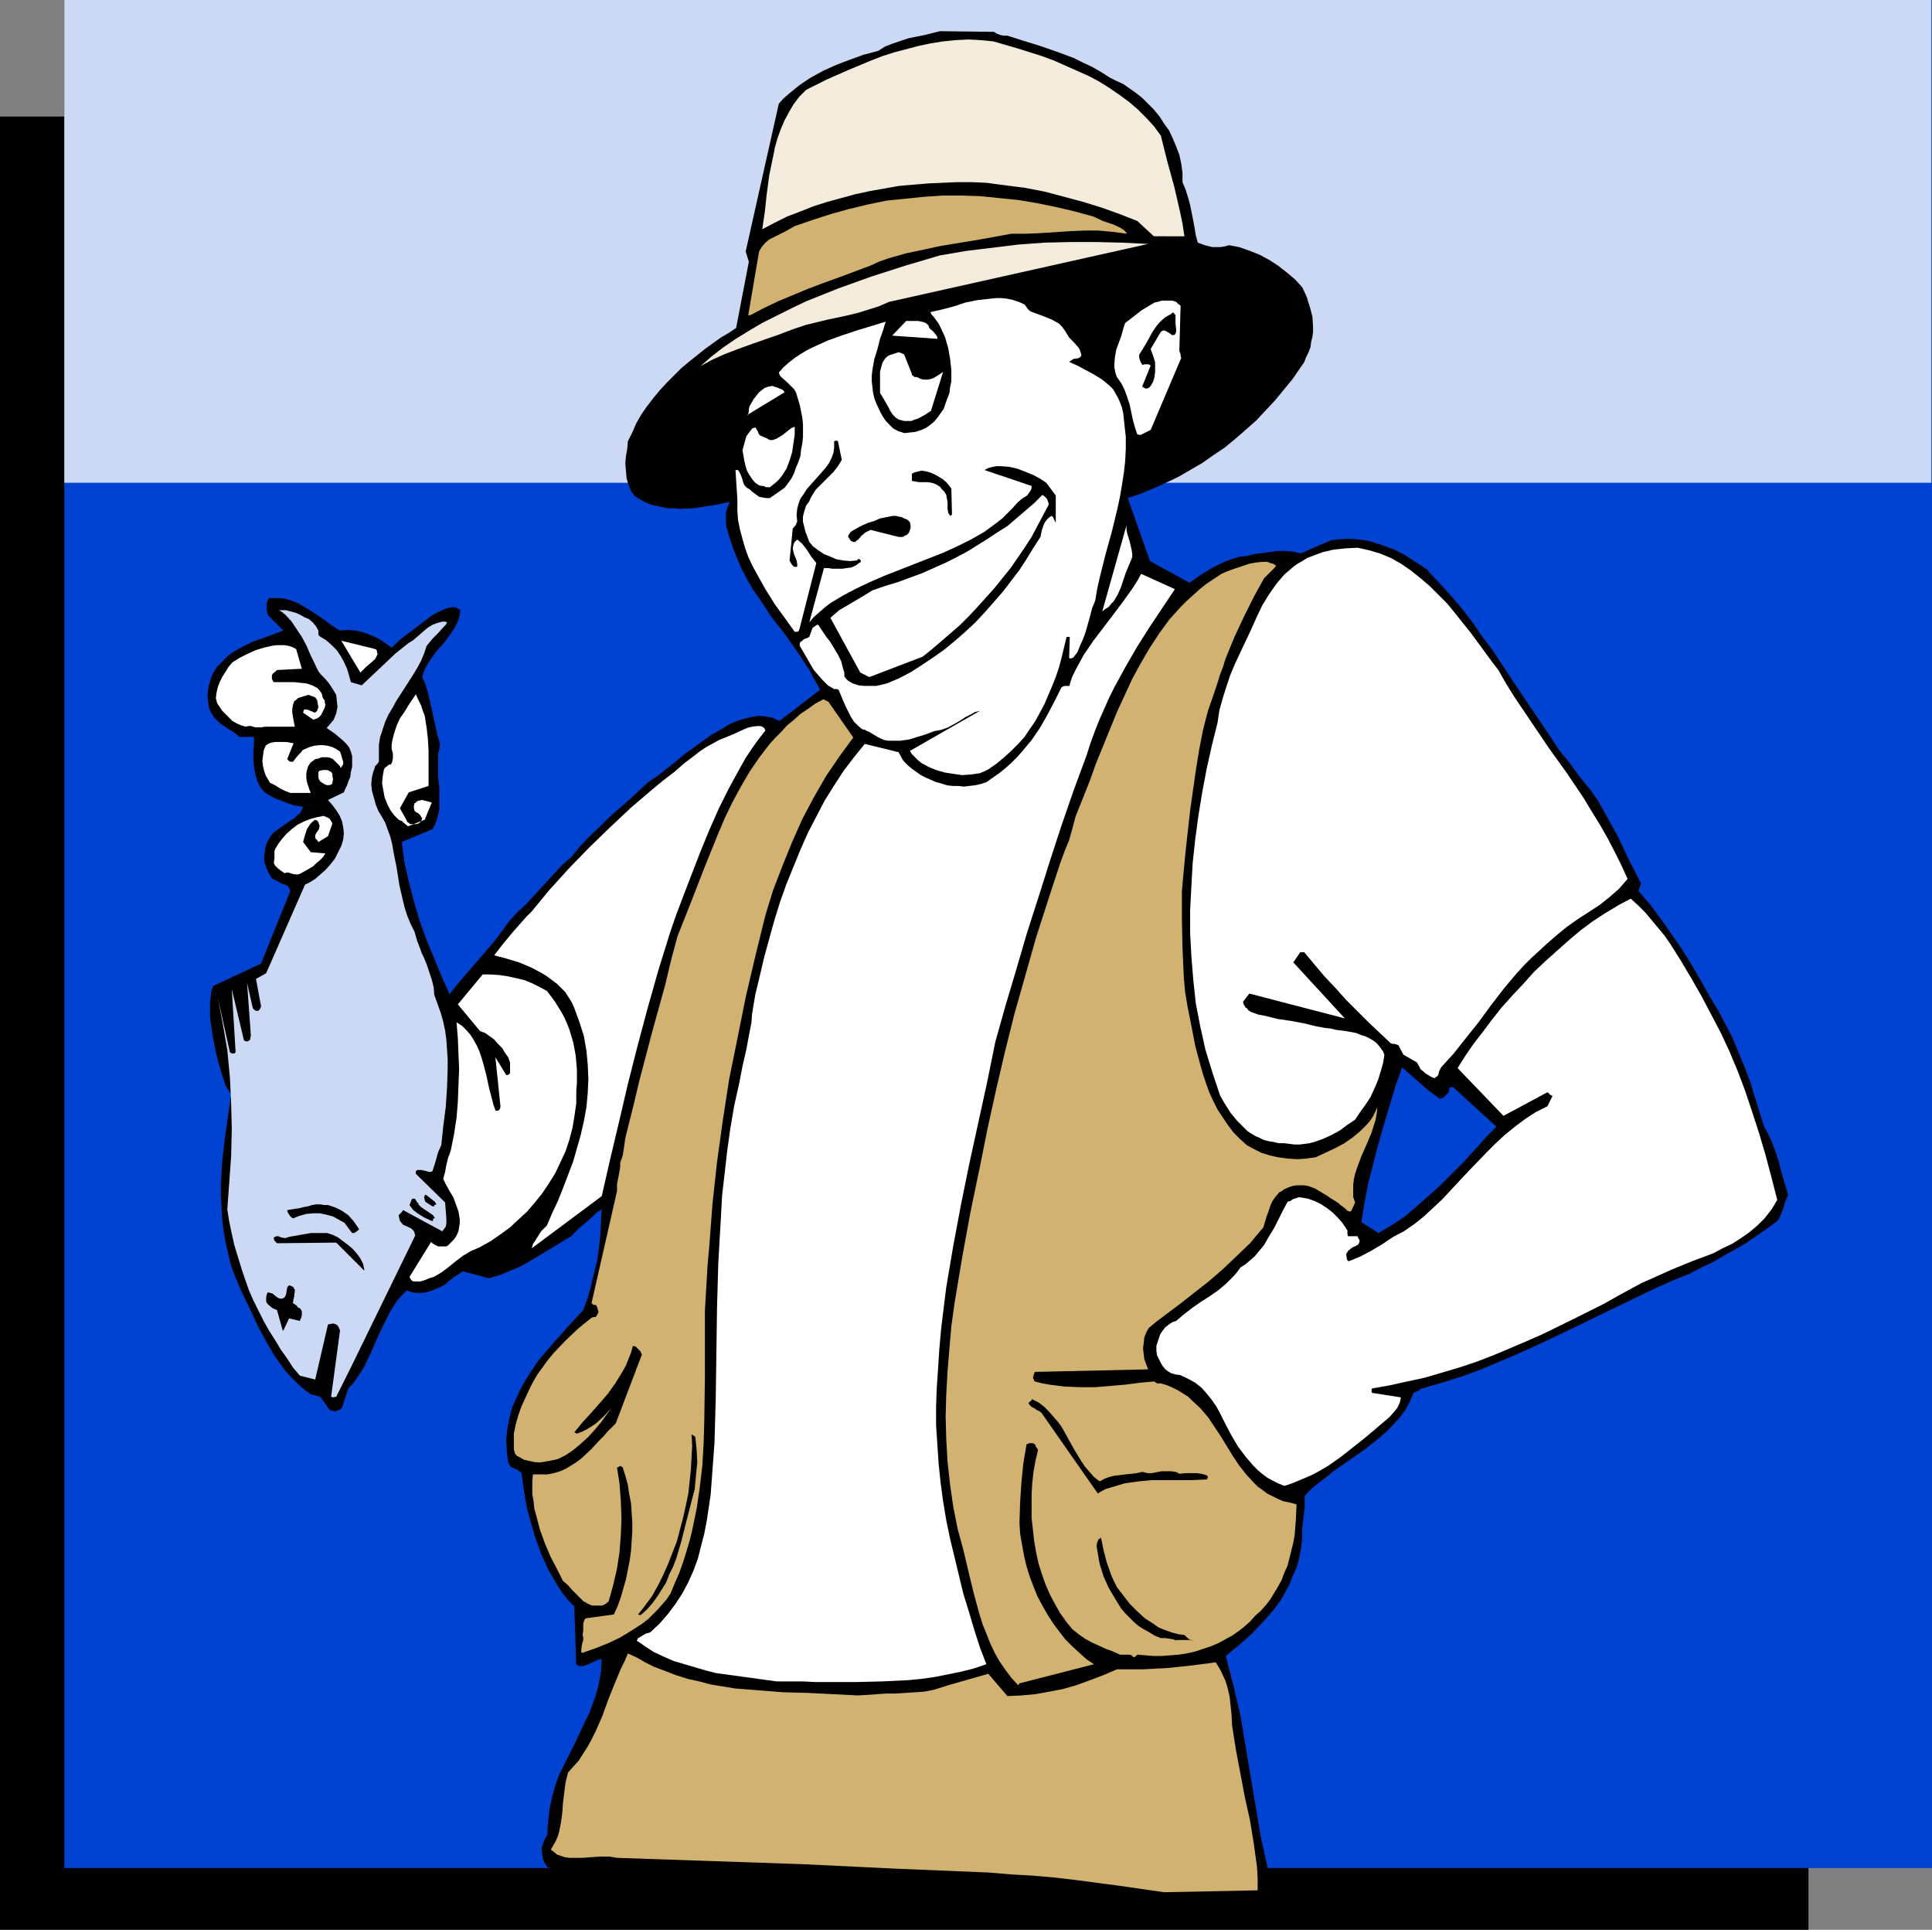
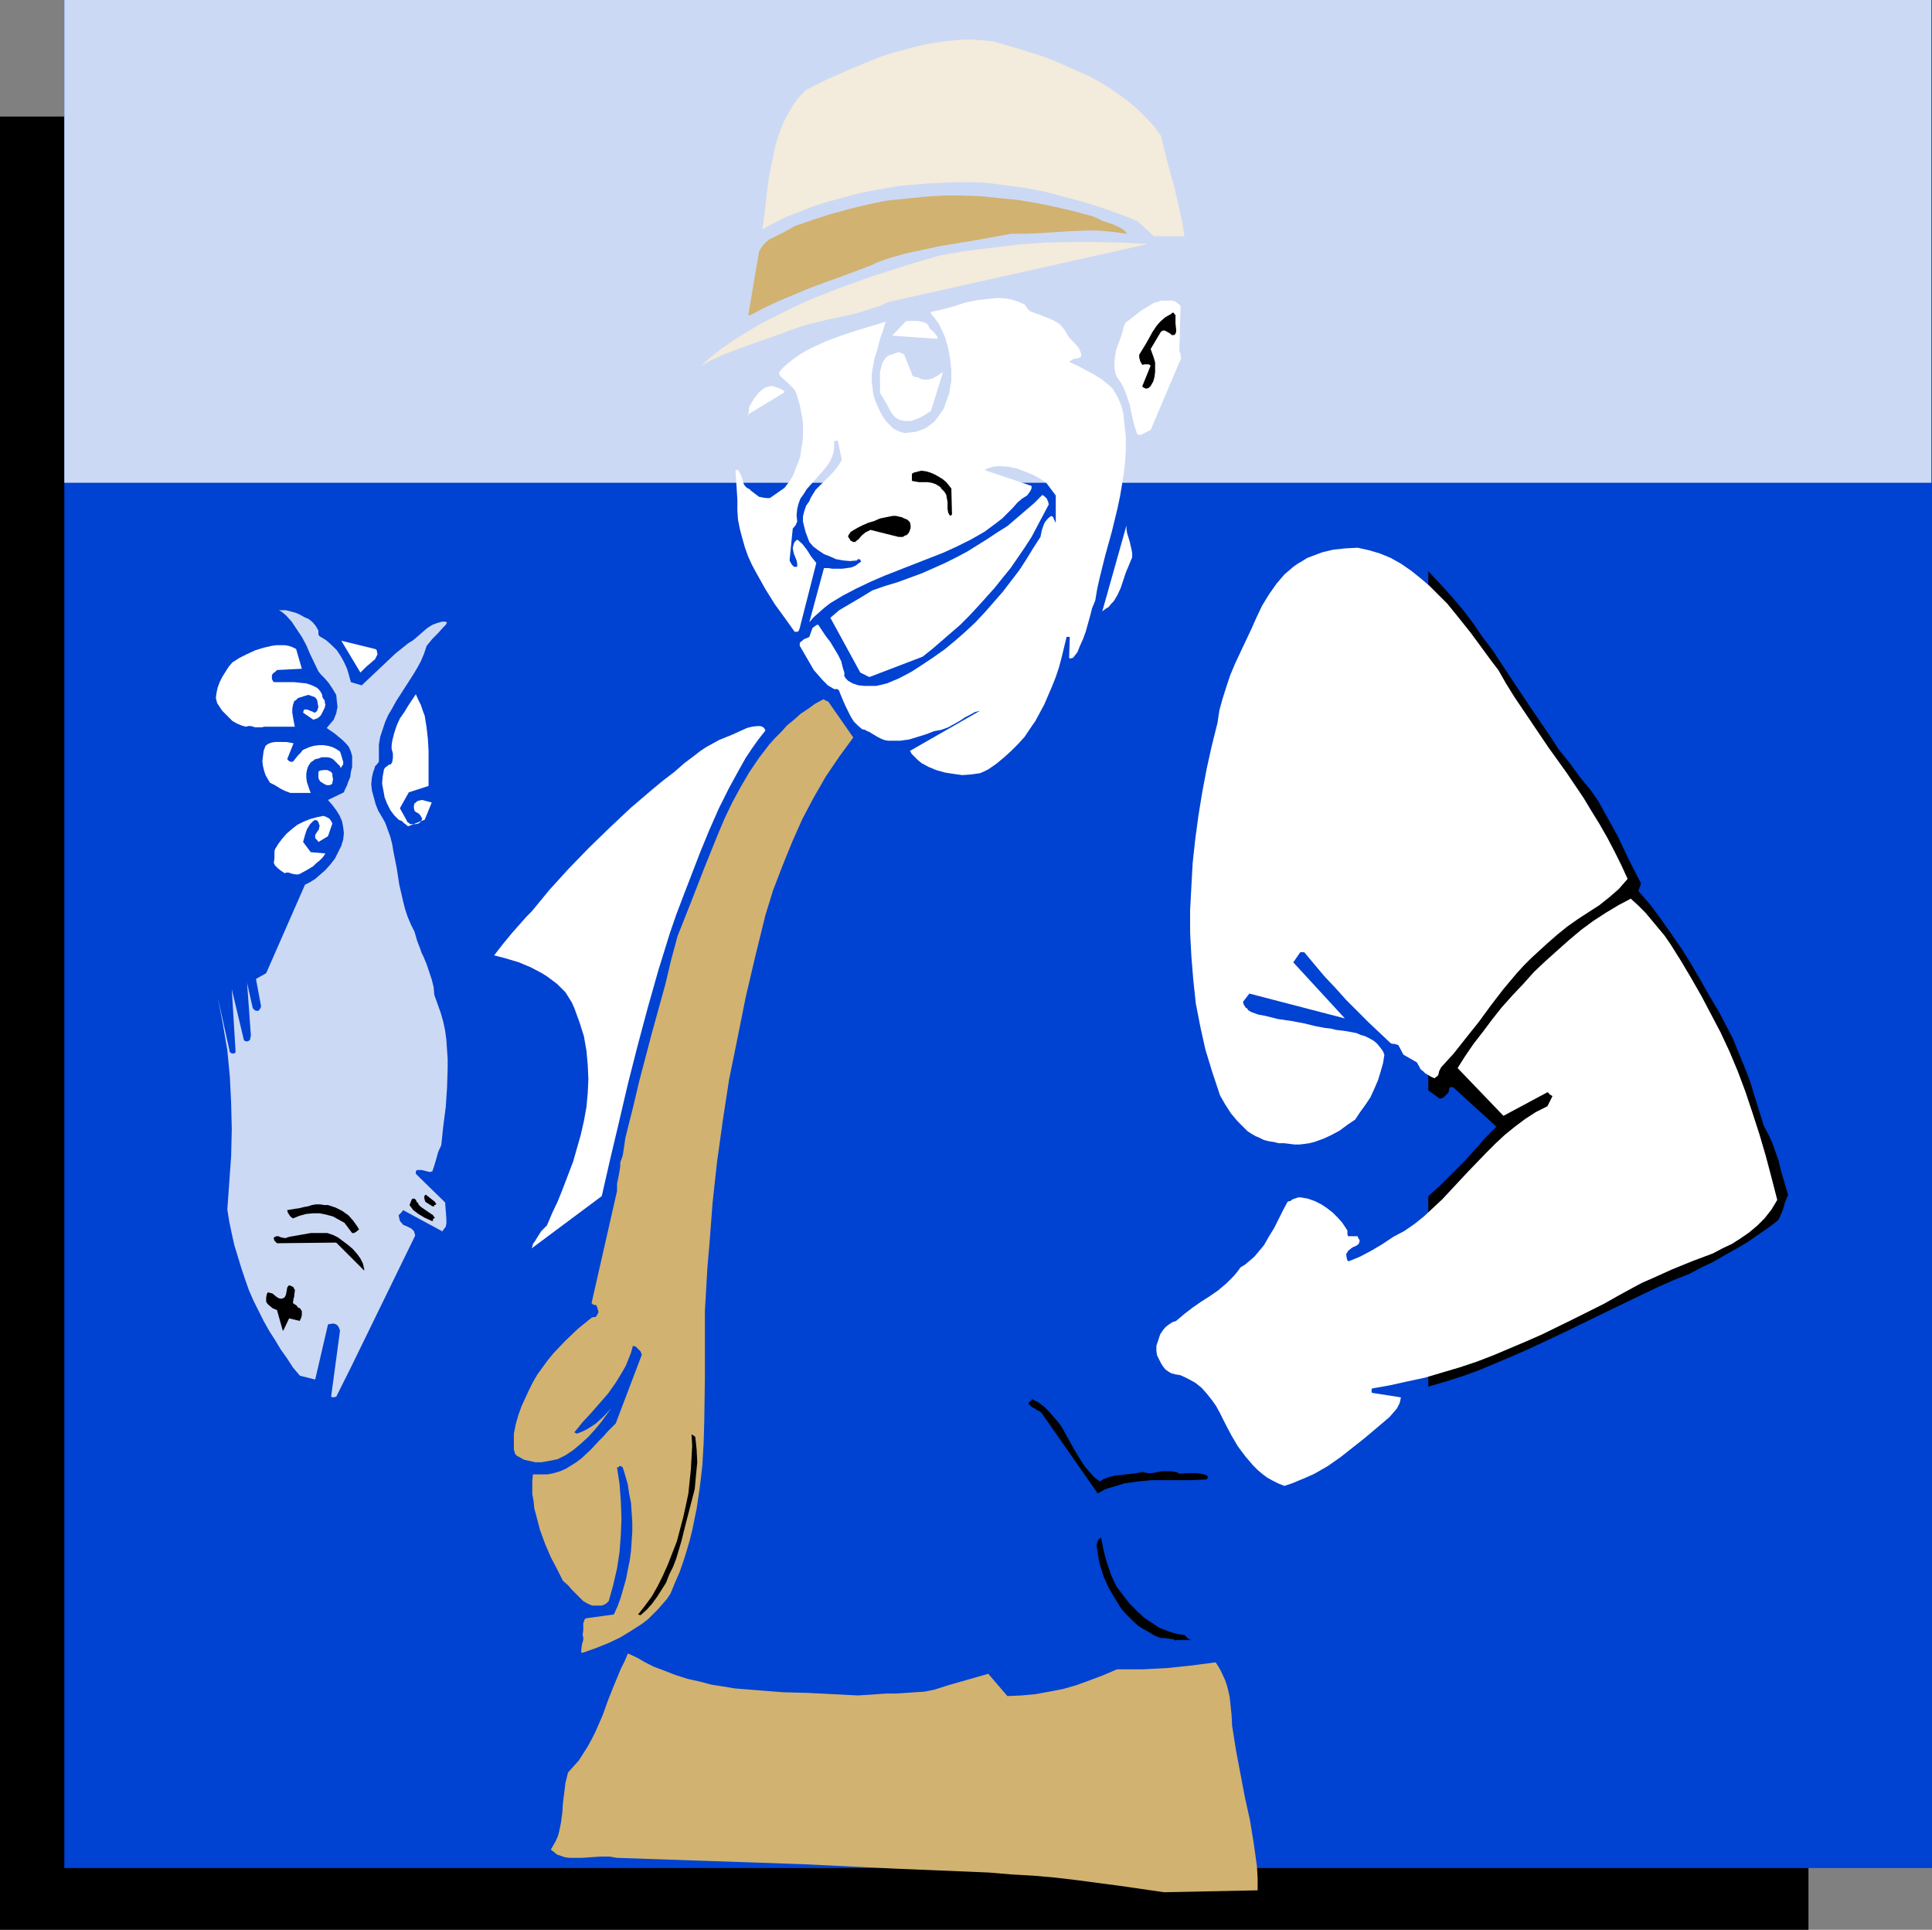
<svg xmlns="http://www.w3.org/2000/svg" xmlns:ns1="http://sodipodi.sourceforge.net/DTD/sodipodi-0.dtd" xmlns:ns2="http://www.inkscape.org/namespaces/inkscape" version="1.0" width="129.724mm" height="129.556mm" id="svg42" ns1:docname="Fisherman - Proud 1.wmf">
  <rect width="100%" height="100%" fill="#808080" stroke="none" />
  <ns1:namedview id="namedview42" pagecolor="#ffffff" bordercolor="#000000" borderopacity="0.25" ns2:showpageshadow="2" ns2:pageopacity="0.0" ns2:pagecheckerboard="0" ns2:deskcolor="#d1d1d1" ns2:document-units="mm" />
  <defs id="defs1">
    <pattern id="WMFhbasepattern" patternUnits="userSpaceOnUse" width="6" height="6" x="0" y="0" />
  </defs>
  <path style="fill:#000000;fill-opacity:1;fill-rule:evenodd;stroke:none" d="M 0,29.574 H 458.943 V 489.66 H 0 Z" id="path1" />
  <path style="fill:#0042d1;fill-opacity:1;fill-rule:evenodd;stroke:none" d="M 16.322,0 H 490.294 V 473.985 H 16.322 Z" id="path2" />
  <path style="fill:#ccd9f5;fill-opacity:1;fill-rule:evenodd;stroke:none" d="M 16.322,0 H 490.132 V 122.496 H 16.322 Z" id="path3" />
  <path style="fill:#000000;fill-opacity:1;fill-rule:evenodd;stroke:none" d="m 362.468,303.492 v 48.32 l 4.525,-1.293 4.525,-1.454 4.363,-1.616 4.202,-1.778 4.202,-1.778 4.04,-1.778 8.242,-3.878 15.998,-7.757 8.08,-3.878 4.04,-1.778 4.04,-1.616 3.07,-1.616 3.07,-1.454 2.747,-1.616 2.909,-1.616 2.747,-1.616 2.586,-1.778 2.586,-1.778 2.586,-1.939 0.485,-0.646 0.323,-0.808 0.646,-1.454 0.485,-1.778 0.808,-1.939 -1.293,-4.363 -0.646,-2.262 -0.485,-2.101 -0.808,-2.262 -0.808,-2.262 -0.97,-2.101 -1.131,-2.101 -2.424,-7.757 -1.131,-3.717 -1.454,-3.717 -1.454,-3.555 -1.454,-3.555 -1.778,-3.394 -1.778,-3.394 -2.424,-4.04 -2.262,-4.04 -2.262,-3.878 -2.424,-3.878 -2.586,-3.717 -2.586,-3.717 -2.747,-3.717 -3.07,-3.555 0.162,-0.485 0.162,-0.485 0.162,-0.485 0.162,-0.485 -3.07,-5.979 -2.909,-6.141 -3.232,-5.818 -1.616,-2.909 -1.778,-2.586 -2.909,-3.555 -2.586,-3.555 -2.747,-3.394 -2.424,-3.717 -4.848,-7.111 -4.848,-7.272 -4.686,-7.111 -2.586,-3.394 -2.424,-3.555 -2.586,-3.394 -2.747,-3.232 -2.909,-3.232 -3.07,-3.232 v 131.707 l 2.909,2.101 0.646,-0.162 0.323,-0.162 0.162,-0.162 0.162,-0.162 0.162,-0.162 0.323,-0.323 0.323,-0.323 0.162,-0.323 0.162,-0.808 0.162,-0.323 h 0.323 0.485 l 10.989,10.019 -1.293,1.293 -1.293,1.293 -1.293,1.454 -0.646,0.808 -0.808,0.808 -2.747,3.07 -3.07,3.07 -3.07,3.07 z" id="path4" />
-   <path style="fill:#000000;fill-opacity:1;fill-rule:evenodd;stroke:none" d="m 362.468,276.666 v -131.707 -0.162 l -0.323,-0.323 -2.747,-1.778 -2.747,-1.778 -2.747,-1.454 -3.07,-1.131 -1.616,-0.485 -1.454,-0.485 -1.616,-0.323 -1.616,-0.162 -1.616,-0.162 h -1.616 l -1.616,0.162 -1.778,0.162 -1.131,0.485 -1.131,0.485 -1.939,0.808 -1.778,0.808 -1.778,0.808 -1.939,-0.485 -2.101,-0.162 h -1.939 l -2.101,0.323 -3.878,0.485 -1.778,0.485 -1.778,0.162 -2.101,0.646 -1.778,0.646 -1.616,0.808 -1.616,0.808 -2.909,1.778 -2.747,1.939 -10.019,-5.495 -5.656,-15.999 3.394,-1.131 3.07,-1.293 3.232,-1.454 3.07,-1.454 3.07,-1.778 3.07,-1.778 2.747,-1.939 2.909,-1.939 2.747,-2.262 2.586,-2.262 2.586,-2.262 2.424,-2.586 2.424,-2.586 2.262,-2.747 2.262,-2.747 2.101,-3.07 0.808,-1.131 0.485,-1.293 0.646,-1.293 0.485,-1.293 0.162,-1.293 0.323,-1.293 0.162,-1.293 v -1.293 l -0.162,-2.586 -0.646,-2.424 -0.808,-2.586 -1.131,-2.424 -1.778,-1.939 -2.101,-1.778 -2.262,-1.778 -2.262,-1.454 -2.424,-1.293 -2.424,-0.97 -2.747,-0.97 -2.586,-0.485 -1.131,0.323 -1.131,0.162 h -0.97 -0.97 l -1.939,-0.485 -1.778,-0.646 -0.485,-1.778 -0.323,-1.939 -0.323,-1.778 -0.808,-4.04 -0.485,-1.778 -0.646,-2.101 -0.808,-1.939 v -2.424 l -0.323,-2.262 -0.485,-2.262 -0.808,-2.101 -0.808,-1.939 -0.97,-2.101 -1.293,-1.778 -1.131,-1.778 -1.454,-1.778 -1.454,-1.454 -1.454,-1.454 -1.616,-1.293 -1.616,-1.131 -1.616,-1.131 -1.778,-0.808 -1.616,-0.808 -2.262,-1.454 -2.262,-1.293 -2.424,-1.131 -2.262,-1.131 -4.363,-1.616 -4.202,-1.454 -4.202,-1.293 -4.04,-1.293 h -0.97 l -0.808,-0.162 -0.808,-0.323 -0.323,-0.162 -0.485,-0.323 -13.736,-0.162 -1.939,0.485 -1.939,0.485 -4.04,0.808 -1.939,0.646 -1.939,0.646 -2.101,0.808 -1.778,1.131 -3.717,0.97 -3.555,1.293 -3.394,1.293 -3.232,1.454 -3.232,1.778 -2.909,1.939 -2.747,2.262 -1.293,1.131 -1.131,1.293 -8.403,37.492 0.808,2.586 -3.232,16.807 -1.939,1.293 -1.939,1.131 -4.04,2.909 -4.04,3.232 -1.939,1.616 -1.778,1.778 -1.939,1.939 -1.778,1.939 -1.616,1.939 -1.616,2.101 -1.454,2.101 -1.293,2.262 -0.97,2.262 -1.131,2.262 -0.162,1.939 -0.323,1.778 -0.162,1.939 0.162,1.778 0.162,1.939 0.485,1.616 0.646,1.616 0.485,0.646 0.485,0.646 1.293,0.808 1.131,0.646 1.454,0.646 1.293,0.323 1.616,0.323 1.454,0.323 h 1.616 l 1.616,0.162 3.394,-0.162 3.232,-0.485 3.07,-0.485 2.909,-0.646 -0.323,0.808 -0.323,0.808 -0.323,1.131 v 1.293 1.131 l 0.162,1.293 0.323,1.131 0.323,1.131 0.97,2.909 1.131,2.909 1.131,2.586 1.293,2.424 1.454,2.586 1.616,2.262 3.07,4.687 3.394,4.363 3.232,4.525 3.07,4.687 1.293,2.424 1.454,2.586 -10.342,7.919 -0.808,-0.323 -0.808,-0.485 -0.97,-0.162 -0.808,-0.162 -1.939,-0.162 -1.939,0.323 -1.939,0.485 -1.939,0.646 -1.778,0.808 -1.778,1.131 -2.586,1.454 -2.262,1.616 -4.686,3.394 -2.101,1.778 -2.262,1.778 -2.262,1.778 -2.424,1.616 -2.262,2.101 -2.424,2.262 -2.586,2.262 -2.586,2.262 -2.586,2.586 -2.586,2.424 -2.424,2.586 -2.101,2.586 -2.262,1.939 -1.939,2.101 -7.434,8.08 -2.101,1.939 -1.939,2.101 -1.778,2.424 -1.778,2.424 -3.878,4.525 -4.04,4.687 -1.939,2.262 -1.778,2.262 -1.939,-4.363 -1.939,-4.687 -1.939,-4.687 -1.778,-4.848 -1.454,-5.01 -1.293,-5.01 -1.131,-5.01 -0.646,-5.01 7.757,-3.232 0.646,-1.131 0.485,-1.293 0.323,-1.293 0.323,-1.293 v -1.293 -1.454 -2.747 l -0.323,-2.747 v -2.909 -2.747 l 0.323,-1.454 0.162,-1.293 -0.646,-2.262 -0.485,-2.101 -0.485,-2.262 -0.485,-2.262 -0.485,-2.101 -0.485,-2.101 -0.646,-2.101 -0.808,-1.778 0.323,-1.131 0.485,-1.131 0.646,-1.131 0.646,-0.97 1.454,-2.101 1.778,-1.939 1.454,-1.939 1.454,-2.101 0.485,-0.97 0.485,-1.131 0.323,-1.131 0.162,-1.293 -0.808,-0.485 -0.808,-0.323 -0.97,0.162 -0.808,0.162 -1.939,0.808 -0.97,0.485 -0.808,0.485 -2.586,1.939 -2.747,2.101 -2.586,1.939 -2.424,2.262 -1.293,-0.97 -1.454,-0.97 -1.454,-0.808 -1.616,-0.646 -1.778,-0.646 -1.778,-0.323 -1.778,-0.162 -1.939,0.162 -2.101,-1.293 -1.939,-1.454 -2.101,-1.454 -2.101,-1.293 -2.101,-1.293 -1.131,-0.485 -2.424,-0.808 -1.293,-0.162 h -1.293 -1.454 l -0.323,0.323 -0.162,0.485 -0.162,0.485 v 0.485 1.293 l 0.323,1.293 3.878,3.878 -2.586,0.97 -1.293,0.485 -1.293,0.485 -2.747,0.97 -2.586,1.293 -2.262,1.293 -1.131,0.808 -0.97,0.97 -0.97,0.97 -0.97,0.97 -0.808,1.293 -0.646,1.293 -0.485,1.616 -0.323,1.454 -0.162,1.616 0.162,1.454 0.162,1.454 0.485,1.293 0.808,1.293 0.97,0.97 0.808,0.808 0.808,0.485 1.454,0.97 1.293,0.808 1.131,0.97 h 3.717 v 1.778 l -0.162,1.778 v 2.101 l 0.162,1.939 0.323,1.778 0.485,1.778 0.485,0.97 0.323,0.646 0.646,0.808 0.646,0.646 2.262,1.293 2.424,0.97 2.262,0.808 2.586,0.485 -0.323,0.808 -0.485,0.808 -0.646,0.485 -0.646,0.646 -1.454,0.97 -3.232,2.262 -0.808,0.646 -0.646,0.808 -0.485,0.808 -0.485,0.97 -0.323,0.97 -0.162,1.293 -0.162,0.97 v 0.97 l 0.162,0.97 0.323,0.808 0.646,1.616 0.808,1.293 2.747,1.454 0.646,0.162 0.646,0.323 0.323,0.485 0.323,0.808 -7.434,18.423 -12.12,5.656 -0.485,1.293 -0.162,1.616 -0.162,1.454 v 3.232 l 0.162,1.616 0.485,3.394 0.646,3.394 0.808,3.394 0.97,3.232 0.97,2.909 0.485,0.646 0.323,0.485 0.485,0.97 -0.808,5.656 -0.808,5.656 -0.646,5.818 -0.323,5.656 v 2.909 l 0.162,2.747 0.162,2.909 0.323,2.909 0.485,2.909 0.646,2.747 0.646,2.909 0.97,2.747 1.939,4.525 2.101,4.363 1.939,4.202 2.101,3.878 2.262,3.878 1.293,1.778 1.293,1.778 1.454,1.616 1.616,1.616 1.616,1.454 1.778,1.293 2.424,0.646 2.424,3.394 0.646,0.162 0.646,0.162 0.97,-0.323 0.808,-0.485 1.616,-5.01 1.293,-1.293 0.97,-1.454 0.97,-1.454 0.97,-1.616 1.616,-3.394 1.454,-3.394 1.616,-3.394 1.616,-3.232 0.97,-1.616 0.97,-1.454 1.131,-1.293 1.293,-1.293 1.293,0.485 1.131,0.162 h 1.131 l 1.293,-0.162 1.293,-0.323 1.131,-0.485 1.131,-0.485 1.293,-0.646 0.646,-0.646 0.646,-0.485 0.97,-0.808 1.131,-0.646 1.131,-0.808 6.626,1.778 2.747,-0.808 2.747,-1.131 2.586,-1.131 2.586,-1.454 10.181,-6.141 1.131,-1.131 0.97,-0.97 1.939,-1.616 1.778,-1.616 0.808,-0.808 0.646,-0.323 0.485,-0.485 -0.162,3.07 -0.162,3.394 -0.323,3.232 -0.485,3.394 -0.808,3.232 -0.808,3.394 -0.808,2.909 -1.131,3.07 -3.878,4.202 -3.878,4.363 -1.939,2.262 -1.778,2.101 -1.616,2.424 -1.454,2.262 -1.293,2.262 -1.131,2.424 -1.131,2.586 -0.646,2.586 -0.485,2.586 -0.323,2.747 0.162,2.909 0.162,1.454 0.162,1.454 0.323,0.485 0.162,0.485 0.808,0.485 1.131,0.485 0.97,0.646 0.646,4.687 0.808,4.687 1.293,4.525 0.646,2.262 0.808,2.262 0.808,2.262 0.97,2.101 0.97,2.101 1.131,1.939 1.131,1.939 1.293,1.939 1.293,1.616 1.616,1.616 0.485,14.706 0.485,0.323 0.323,0.162 h 0.646 l 0.808,-0.162 0.808,-0.323 1.778,-0.808 0.646,-0.323 0.97,-0.162 -0.162,3.07 -0.485,2.747 -0.646,2.747 -0.97,2.747 -0.97,2.586 -1.293,2.586 -2.424,5.171 -2.586,5.171 -1.293,2.586 -0.97,2.747 -0.808,2.909 -0.646,3.07 -0.323,3.07 -0.162,1.616 v 1.616 l -0.646,1.131 -0.485,1.131 -0.323,1.131 v 0.97 l 0.162,1.131 0.162,0.97 0.485,0.97 0.646,0.97 1.454,0.323 1.293,0.162 1.131,0.323 h 0.808 l 0.808,0.162 h 2.101 1.131 0.808 l 0.808,0.162 0.808,0.162 0.97,0.162 1.131,0.323 1.293,0.485 h 4.363 l 4.363,-0.162 h 4.04 l 4.04,-0.162 7.918,-0.162 7.595,-0.162 7.272,-0.162 h 7.11 l 7.11,0.162 7.11,0.485 5.818,0.162 5.818,0.162 11.474,0.646 11.474,0.808 11.312,0.97 11.312,0.97 5.656,0.646 5.656,0.485 11.312,0.97 11.474,0.808 h 0.97 0.646 1.454 l 1.131,0.162 h 1.131 l 10.827,-0.485 0.485,-0.162 0.485,-0.323 0.323,-0.485 0.162,-0.646 -0.97,-3.555 -0.808,-3.717 -1.616,-7.272 -1.293,-7.757 -1.293,-7.595 -1.293,-7.757 -1.293,-7.757 -1.778,-7.595 -0.97,-3.717 -0.97,-3.717 3.394,-2.747 3.232,-2.909 3.07,-3.232 1.454,-1.616 1.454,-1.778 1.293,-1.778 1.131,-1.939 1.131,-2.101 0.808,-2.101 0.97,-2.101 0.646,-2.262 0.485,-2.424 0.323,-2.424 v -1.454 -1.293 l 0.646,-5.495 v -1.454 -1.454 l 1.616,-1.778 1.778,-1.454 1.939,-1.454 1.939,-1.616 7.918,-5.495 3.878,-3.07 1.778,-1.616 1.616,-1.616 1.616,-1.778 1.454,-1.939 1.131,-2.101 0.97,-2.262 0.646,-0.323 0.485,-0.162 0.485,-0.323 0.323,-0.323 0.97,-0.162 0.808,-0.323 v -48.32 l -3.07,2.747 -3.07,2.586 -3.232,2.101 -3.232,1.939 -4.363,-2.747 0.808,-5.01 0.97,-5.01 1.293,-5.01 1.293,-5.01 1.454,-5.01 2.909,-9.696 1.616,-4.525 z" id="path5" />
  <path style="fill:#ffffff;fill-opacity:1;fill-rule:evenodd;stroke:none" d="m 187.133,126.859 -0.485,-7.595 h 0.323 0.323 l 0.323,0.485 0.323,0.646 0.323,0.808 0.485,1.616 0.323,0.485 0.485,0.485 0.646,0.323 0.485,0.485 1.293,0.97 0.646,0.485 0.808,0.162 0.97,0.162 h 0.97 l 3.717,-2.586 0.97,-1.293 0.808,-1.131 0.646,-1.293 0.485,-1.454 0.646,-1.454 0.485,-1.454 0.162,-1.616 0.323,-1.616 0.162,-1.616 v -3.232 l -0.162,-1.616 -0.323,-1.616 -0.323,-1.616 -0.485,-1.616 -0.485,-1.616 -0.485,-0.808 -0.646,-0.646 -1.131,-1.131 -1.293,-1.131 -0.485,-0.485 -0.323,-0.808 1.131,-1.293 1.454,-1.293 1.454,-1.131 1.454,-0.97 1.616,-0.97 1.616,-0.808 3.555,-1.616 3.555,-1.293 3.878,-1.293 3.717,-1.131 3.717,-1.131 -0.323,0.97 -0.323,1.131 -0.808,2.262 -0.646,2.586 -0.808,2.586 -0.485,2.747 -0.162,1.454 v 1.454 l 0.162,1.293 0.162,1.454 0.323,1.454 0.485,1.293 1.131,2.424 0.646,1.131 0.808,1.131 0.808,0.808 0.97,0.97 1.293,0.646 1.454,0.485 1.454,-0.162 1.454,-0.162 1.454,-0.485 1.131,-0.485 1.131,-0.808 0.97,-0.808 0.808,-0.97 0.808,-1.131 0.808,-1.131 0.485,-1.454 0.485,-1.293 0.485,-1.293 0.162,-1.454 0.323,-1.454 v -2.909 l -0.323,-2.909 -0.485,-2.747 -0.808,-2.747 -1.131,-2.424 -0.485,-0.97 -1.293,-1.778 -0.485,-0.485 -0.323,-0.646 2.909,-0.646 3.07,-0.808 2.909,-0.97 3.232,-0.646 3.07,-0.323 1.454,-0.162 h 1.454 l 1.454,0.162 1.454,0.323 1.454,0.485 1.454,0.646 0.485,0.646 0.323,0.485 0.485,0.485 0.646,0.323 2.262,0.808 2.424,0.97 0.97,0.485 1.131,0.646 0.808,0.808 0.808,1.131 0.485,0.808 0.485,0.808 1.293,1.293 1.131,1.293 0.323,0.646 0.323,0.97 v 0.485 l -0.323,0.323 -0.323,0.162 -0.485,0.162 h -0.323 -0.162 l -0.485,0.162 -0.485,0.323 -0.485,0.323 0.97,0.485 1.131,0.485 2.101,1.131 2.101,1.131 2.101,1.293 0.97,0.808 0.97,0.808 0.808,0.808 0.646,1.131 0.646,1.131 0.485,1.131 0.485,1.293 0.323,1.454 0.323,3.07 0.323,2.909 v 3.07 l -0.162,3.07 -0.323,2.909 -0.485,3.07 -0.485,2.909 -0.646,3.07 -1.454,5.979 -0.808,2.909 -0.808,2.909 -1.454,5.818 -0.646,2.909 -0.485,2.909 -0.808,1.939 -0.485,1.939 -1.131,4.04 -0.646,1.778 -0.808,1.778 -0.646,1.616 -1.131,1.454 h -0.162 l -0.485,0.162 -0.323,-0.162 0.162,-5.333 h -0.808 l -1.293,5.333 -0.646,2.424 -0.808,2.424 -0.97,2.424 -0.97,2.262 -0.97,2.262 -1.131,2.101 -1.131,2.101 -1.454,2.101 -1.293,1.939 -1.616,1.778 -1.778,1.778 -1.778,1.616 -1.939,1.616 -2.101,1.454 -0.97,0.485 -1.131,0.485 -1.131,0.162 -1.131,0.162 -2.262,0.162 -2.262,-0.323 -2.101,-0.323 -2.262,-0.646 -1.939,-0.808 -1.778,-0.97 -0.97,-0.808 -0.808,-0.808 -0.646,-0.646 -0.485,-0.808 17.776,-10.181 -1.293,0.323 -1.131,0.646 -1.293,0.646 -1.454,0.97 -1.454,0.808 -1.454,0.808 -1.778,0.646 -1.778,0.323 -2.101,0.808 -2.101,0.646 -2.101,0.646 -2.262,0.323 h -2.101 -0.97 l -0.97,-0.162 -0.808,-0.323 -0.97,-0.485 -0.808,-0.485 -0.808,-0.485 -0.485,-0.323 -0.485,-0.162 -0.323,-0.162 -0.162,-0.162 -0.808,-0.162 -1.131,-0.97 -0.97,-0.97 -0.808,-1.293 -0.646,-1.293 -0.646,-1.293 -0.646,-1.454 -1.131,-2.747 h -0.162 l -0.162,-0.162 h -0.808 l -1.616,-0.97 -1.293,-1.293 -1.131,-1.293 -1.131,-1.293 -1.778,-3.07 -1.778,-3.07 v -0.646 l 0.162,-0.323 0.485,-0.323 0.323,-0.323 0.323,-0.162 0.485,-0.162 0.646,-0.323 0.808,-2.262 0.646,-0.485 0.485,-0.323 h 0.323 l 0.97,1.454 0.97,1.454 1.131,1.454 0.97,1.616 0.97,1.616 0.808,1.616 0.485,1.939 0.323,0.97 v 0.97 l 0.485,0.646 0.485,0.485 1.131,0.646 1.454,0.485 1.454,0.162 h 1.454 1.616 l 1.454,-0.323 1.293,-0.323 3.07,-1.293 3.07,-1.616 2.747,-1.778 2.909,-1.939 2.747,-1.939 2.747,-2.262 2.586,-2.262 2.586,-2.424 2.424,-2.586 2.262,-2.586 2.262,-2.586 2.101,-2.747 2.101,-2.747 1.778,-2.747 1.778,-2.909 1.778,-2.747 0.323,-1.616 0.485,-1.454 0.323,-0.646 0.485,-0.646 0.485,-0.485 0.646,-0.485 0.485,0.323 0.162,0.485 0.485,0.97 v -6.949 l -2.424,-3.232 -1.454,-0.97 -1.778,-0.97 -1.939,-0.808 -2.101,-0.808 -2.101,-0.485 -2.101,-0.162 h -1.131 l -0.97,0.162 -1.131,0.323 -0.97,0.485 11.958,4.04 v 0.646 l -0.323,0.646 -0.323,0.485 -0.485,0.646 -1.293,0.808 -1.131,0.97 -1.293,1.454 -1.293,1.293 -1.293,1.293 -1.454,1.131 -3.07,2.262 -3.394,1.939 -3.555,1.778 -3.555,1.616 -7.434,2.909 -7.434,2.909 -3.717,1.616 -3.394,1.616 -3.394,1.778 -3.232,1.939 -1.454,1.131 -1.293,1.131 -1.454,1.293 -1.131,1.293 3.717,-13.736 h 1.131 l 0.97,0.162 h 2.586 l 1.131,-0.162 1.131,-0.162 1.131,-0.485 0.808,-0.646 0.323,-0.162 0.162,-0.162 v -0.162 l -0.162,-0.323 -0.162,-0.162 h -0.162 -0.323 l -0.162,0.323 -1.778,0.162 -1.778,-0.162 -1.778,-0.323 -1.454,-0.646 -1.616,-0.646 -1.454,-0.97 -1.293,-0.97 -0.97,-1.131 -0.97,-2.586 -0.323,-1.293 -0.323,-1.293 v -1.293 l 0.323,-1.293 0.485,-1.454 0.808,-1.131 0.323,-0.808 0.485,-0.808 0.808,-1.293 1.131,-1.131 2.262,-2.262 1.131,-1.131 1.131,-1.454 0.97,-1.616 -0.97,-4.687 -0.162,-0.162 h -0.162 -0.323 l -0.323,0.162 v 1.616 l -0.162,1.293 -0.485,1.293 -0.646,1.293 -0.808,1.131 -0.97,1.131 -3.878,4.363 -0.808,1.293 -0.808,1.131 -0.485,1.293 -0.323,1.293 -0.162,1.616 0.162,1.616 -0.162,0.323 -0.162,0.485 -0.808,0.97 -0.808,8.08 0.323,0.646 0.323,0.485 0.485,0.485 h 0.323 0.485 v -0.808 l -0.162,-0.808 -0.323,-0.808 -0.323,-0.808 -0.162,-0.646 -0.162,-0.808 0.162,-0.808 0.162,-0.485 0.162,-0.323 0.485,-0.485 h 0.162 v -0.162 l 1.293,1.131 1.131,1.454 1.131,1.778 1.293,1.616 -4.202,16.484 -0.162,0.485 -0.162,0.323 -0.323,0.162 h -0.646 l -2.424,-3.394 -2.586,-3.555 -2.424,-3.878 -2.262,-4.04 -1.131,-2.101 -0.97,-2.101 -0.808,-2.262 -0.646,-2.262 -0.646,-2.424 -0.485,-2.424 -0.162,-2.424 z" id="path6" />
  <path style="fill:#d1b270;fill-opacity:1;fill-rule:evenodd;stroke:none" d="m 295.404,480.126 23.755,-0.485 v -3.07 l -0.162,-2.909 -0.808,-5.818 -0.97,-5.979 -1.293,-5.818 -1.131,-5.979 -1.131,-5.979 -0.97,-6.141 -0.162,-2.909 -0.323,-3.07 -0.162,-1.454 -0.323,-1.454 -0.323,-1.293 -0.485,-1.454 -1.131,-2.424 -0.646,-1.131 -0.646,-0.97 -6.141,0.808 -6.141,0.646 -6.302,0.323 h -3.07 -3.394 l -3.394,1.454 -3.394,1.293 -3.555,1.293 -3.394,0.97 -3.394,0.646 -3.555,0.646 -3.555,0.323 -3.555,0.162 -4.848,-5.656 -3.394,0.97 -3.394,0.97 -3.394,0.97 -3.555,1.131 -2.424,0.485 -2.424,0.162 -4.848,0.323 h -2.424 l -2.424,0.162 -4.848,0.323 -6.302,-0.323 -6.302,-0.323 -6.302,-0.162 -6.141,-0.485 -6.141,-0.485 -2.909,-0.485 -3.07,-0.485 -3.07,-0.808 -2.909,-0.646 -3.07,-0.97 -2.909,-1.131 -1.293,-0.485 -1.293,-0.485 -2.262,-1.131 -1.939,-1.131 -2.424,-1.131 -0.808,1.939 -0.97,1.939 -1.616,3.878 -1.616,4.04 -1.454,4.04 -1.778,4.04 -0.97,1.939 -0.97,1.778 -1.131,1.778 -1.131,1.778 -1.454,1.616 -1.293,1.454 -0.646,2.586 -0.323,2.586 -0.323,2.586 -0.162,2.424 -0.323,2.424 -0.485,2.424 -0.323,1.131 -0.485,1.131 -0.646,1.131 -0.646,1.131 0.808,0.646 0.808,0.646 0.97,0.323 0.97,0.323 1.131,0.162 h 0.97 2.262 l 2.262,-0.162 2.424,-0.162 h 2.262 l 0.97,0.162 0.97,0.162 23.755,0.808 23.594,0.808 23.432,1.131 23.432,0.97 5.818,0.485 5.656,0.323 5.494,0.485 5.494,0.646 10.989,1.454 z" id="path7" />
-   <path style="fill:#d1b270;fill-opacity:1;fill-rule:evenodd;stroke:none" d="m 258.721,427.119 18.907,-4.848 -1.939,-1.293 -1.778,-1.616 -1.778,-1.616 -1.778,-1.778 -1.616,-2.101 -1.454,-1.939 -1.454,-2.262 -1.293,-2.262 -1.293,-2.424 -0.97,-2.424 -0.97,-2.586 -0.808,-2.586 -0.646,-2.747 -0.485,-2.747 -0.485,-2.747 -0.162,-2.747 0.162,-5.171 0.323,-5.01 0.485,-4.848 0.808,-4.848 0.323,-0.162 0.323,-0.162 h 0.323 0.646 l 0.323,0.162 0.323,0.323 0.162,0.485 0.323,0.323 0.162,0.485 -0.646,2.747 -0.485,2.747 -0.323,2.909 -0.162,2.909 v 2.909 2.909 l 0.323,2.909 0.323,2.909 0.485,2.909 0.646,2.909 0.808,2.586 0.97,2.747 1.131,2.586 1.293,2.424 1.293,2.262 1.616,2.262 1.454,1.778 1.616,1.293 1.616,1.131 1.778,0.97 1.778,0.808 1.778,0.808 1.778,0.646 1.778,0.808 h 1.293 0.485 0.646 l 0.485,0.162 0.485,0.485 h 0.162 l 0.323,-0.162 0.485,-0.485 2.101,0.162 2.101,0.162 h 2.101 l 2.101,-0.162 2.101,-0.162 2.101,-0.323 2.101,-0.485 1.939,-0.646 1.939,-0.646 1.939,-0.808 1.778,-0.97 1.778,-0.97 1.616,-1.131 1.454,-1.131 1.454,-1.293 1.293,-1.454 1.454,-1.293 1.293,-1.454 1.131,-1.454 0.97,-1.616 0.97,-1.616 0.97,-1.778 0.646,-1.778 0.808,-1.778 0.485,-1.939 0.485,-1.939 0.485,-1.939 0.323,-1.778 0.323,-4.04 0.162,-3.878 -1.778,-0.485 -1.616,-0.323 -1.454,-0.646 -1.293,-0.646 -1.293,-0.646 -1.293,-0.97 -1.131,-0.808 -0.97,-0.97 -1.939,-2.101 -1.778,-2.262 -1.616,-2.424 -3.07,-5.01 -1.616,-2.424 -1.616,-2.424 -1.939,-2.262 -2.101,-1.939 -0.97,-0.97 -1.293,-0.808 -1.293,-0.808 -1.293,-0.646 -1.454,-0.646 -1.616,-0.485 h -0.97 l -0.485,-0.323 -0.323,-0.162 -3.555,0.323 -3.717,0.485 -3.717,0.323 -3.878,0.323 h -3.878 l -3.878,-0.162 -3.878,-0.485 -1.778,-0.323 -1.939,-0.485 -0.162,-0.162 v -0.162 l -0.162,-0.323 -0.162,-0.323 0.162,-0.323 v -0.162 -0.162 l 0.162,-0.323 0.162,-0.485 28.765,-0.646 -0.485,-1.293 -0.485,-1.293 -0.162,-1.293 -0.162,-1.454 0.162,-1.293 0.162,-1.454 0.485,-1.293 0.646,-1.131 1.939,-1.616 1.939,-1.454 3.878,-2.909 7.434,-5.818 3.555,-3.07 3.394,-3.232 3.555,-3.394 1.616,-1.939 1.778,-2.101 0.808,-2.747 0.485,-1.293 0.485,-1.454 0.485,-1.131 0.808,-1.131 0.97,-1.131 0.646,-0.323 0.646,-0.485 1.131,-0.485 0.97,-0.323 0.97,-0.162 h 0.97 0.97 l 0.97,0.162 1.778,0.646 1.616,0.97 1.616,0.97 0.646,0.485 0.808,0.485 1.293,0.808 0.485,0.485 0.485,0.323 0.808,0.646 0.485,0.485 0.485,0.162 h 0.323 l 0.162,-0.162 0.323,-0.646 0.646,-1.454 -0.485,-1.454 v -1.454 -1.454 l 0.162,-1.454 0.323,-1.454 0.485,-1.454 1.131,-3.07 1.293,-2.909 1.293,-3.07 0.485,-1.616 0.485,-1.454 0.323,-1.778 0.162,-1.616 -0.485,1.131 -0.646,1.293 -0.646,0.97 -0.808,0.97 -1.778,1.778 -1.939,1.616 -2.101,1.454 -2.424,1.293 -4.848,2.262 -2.424,0.323 -2.262,0.162 -2.424,-0.162 -2.424,-0.323 -2.101,-0.485 -2.101,-0.646 -1.939,-0.97 -1.778,-0.97 -1.778,-1.616 -1.616,-1.616 -1.454,-1.939 -1.293,-1.939 -1.293,-1.939 -1.131,-2.262 -0.97,-2.101 -0.808,-2.262 -0.808,-2.424 -0.646,-2.262 -1.293,-4.848 -0.97,-5.01 -0.97,-4.848 -0.646,-3.878 -0.323,-3.717 -0.162,-3.717 -0.162,-3.555 -0.162,-7.434 v -7.111 l 0.485,-5.333 0.485,-5.01 1.131,-10.181 1.454,-10.181 0.808,-5.01 0.97,-5.01 0.646,-2.586 0.646,-2.424 1.616,-4.687 0.808,-2.424 0.646,-2.101 0.808,-2.101 0.323,-1.131 0.323,-0.97 2.262,-5.495 2.424,-5.171 2.424,-4.848 2.586,-4.687 0.646,-0.646 0.485,-0.485 0.808,-0.808 0.646,-0.646 0.485,-0.646 -0.808,-0.485 -0.646,-0.162 -0.808,-0.323 h -0.97 l -1.778,0.162 -1.778,0.323 -1.939,0.646 -1.939,0.646 -1.778,0.646 -1.454,0.646 -1.939,1.293 -1.939,1.293 -1.616,1.293 -3.394,3.07 -1.454,1.454 -2.909,3.232 -2.586,3.555 -2.424,3.717 -2.262,3.878 -2.101,3.878 -1.939,4.202 -1.939,4.202 -1.778,4.363 -1.778,4.363 -1.778,4.363 -1.616,4.525 -3.555,8.888 -0.808,3.07 -0.808,2.909 -1.131,2.747 -1.131,3.07 -3.07,9.373 -3.07,9.535 -2.747,9.696 -2.747,9.696 -2.424,9.696 -2.262,9.696 -2.101,9.535 -1.939,9.696 -2.424,11.635 -2.101,11.474 -0.97,5.818 -0.97,5.818 -0.808,5.818 -0.485,5.656 -0.485,5.818 -0.323,5.818 -0.162,5.656 0.162,5.818 0.323,5.656 0.646,5.818 0.808,5.656 1.131,5.656 1.454,5.333 1.293,5.495 1.293,5.333 1.454,5.333 0.808,2.586 0.97,2.424 0.97,2.424 1.131,2.424 1.293,2.262 1.454,2.101 1.454,1.939 1.778,1.939 z" id="path8" />
-   <path style="fill:#ffffff;fill-opacity:1;fill-rule:evenodd;stroke:none" d="m 197.152,426.635 h 6.626 l 3.232,0.162 h 3.394 6.626 l 6.787,-0.162 6.626,-0.323 3.394,-0.323 3.394,-0.485 3.232,-0.646 3.232,-0.646 3.232,-0.808 3.394,-1.131 -1.616,-4.202 -1.454,-4.525 -1.293,-4.363 -1.454,-4.687 -1.131,-4.687 -1.131,-4.687 -1.131,-4.687 -0.97,-4.687 -0.808,-4.848 -0.646,-4.848 -0.485,-4.687 -0.323,-4.848 -0.323,-4.848 v -4.687 l 0.162,-4.687 0.323,-4.687 0.323,-5.171 0.485,-5.333 0.646,-5.333 0.646,-5.171 1.778,-10.504 1.939,-10.343 2.101,-10.343 2.262,-10.343 2.262,-10.343 2.101,-10.343 2.586,-9.211 2.747,-9.211 2.747,-9.373 2.909,-9.05 2.909,-9.211 2.909,-8.888 3.07,-8.888 3.232,-8.727 0.97,-3.07 1.131,-3.07 1.131,-2.909 1.293,-2.909 1.293,-2.909 1.293,-2.586 2.909,-5.333 2.909,-5.01 3.07,-4.848 3.232,-4.848 3.232,-4.848 -8.565,-3.878 -0.97,1.778 -1.131,1.778 -2.424,3.394 -2.424,3.232 -2.586,3.394 -2.586,3.394 -2.424,3.555 -0.97,1.778 -0.97,1.778 -0.97,1.939 -0.646,1.939 v 0.323 l -0.162,0.162 h -0.485 -0.646 l -0.485,0.162 -0.323,0.162 -1.778,3.555 -1.778,3.394 -1.939,3.394 -2.101,3.07 -2.424,2.909 -1.293,1.454 -1.454,1.454 -1.454,1.293 -1.616,1.293 -1.616,1.131 -1.616,1.131 -1.454,0.485 -1.454,0.323 -1.454,0.162 -1.293,0.162 -1.454,-0.162 h -1.454 l -1.454,-0.162 -1.454,-0.485 -1.293,-0.323 -2.586,-1.131 -1.293,-0.646 -1.131,-0.808 -1.131,-0.808 -0.97,-0.808 -0.97,-0.97 -0.485,-0.646 -0.323,-0.646 -0.646,-1.131 -8.565,-2.101 -2.747,3.394 -2.586,3.394 -2.424,3.717 -2.424,3.878 -2.101,4.04 -2.101,4.04 -1.939,4.363 -1.778,4.363 -1.778,4.363 -1.616,4.525 -1.454,4.687 -1.293,4.687 -1.293,4.687 -1.131,4.848 -1.131,4.687 -0.808,4.848 -0.162,2.262 -0.485,2.424 -0.808,4.363 -0.97,4.202 -0.808,4.202 -1.293,5.818 -0.97,5.656 -0.808,5.818 -0.646,5.656 -0.646,5.656 -0.323,5.818 -0.646,11.312 -0.323,11.312 -0.323,22.786 -0.323,11.635 -0.485,6.464 -0.485,6.626 -0.485,3.232 -0.485,3.232 -0.646,3.394 -0.808,3.07 -0.808,3.232 -1.131,3.07 -1.293,2.909 -1.454,2.747 -1.778,2.747 -1.939,2.586 -2.101,2.424 -2.424,2.262 -1.131,0.323 -0.808,0.485 -0.808,0.485 -0.323,0.162 -0.323,0.646 0.97,0.646 1.131,0.808 2.262,1.454 2.424,1.131 2.586,1.131 2.747,0.808 2.747,0.808 2.747,0.808 2.586,0.646 z" id="path9" />
  <path style="fill:#d1b270;fill-opacity:1;fill-rule:evenodd;stroke:none" d="m 147.864,419.362 3.232,-1.131 3.232,-1.293 3.07,-1.454 2.909,-1.778 2.747,-1.778 1.454,-1.131 1.131,-1.131 1.293,-1.293 1.131,-1.293 1.131,-1.293 0.97,-1.454 1.131,-2.747 1.131,-2.586 0.97,-2.747 0.808,-2.586 0.808,-2.747 0.646,-2.586 1.131,-5.495 0.808,-5.495 0.646,-5.495 0.323,-5.656 0.162,-5.495 0.162,-11.151 v -11.312 -5.656 l 0.323,-5.495 0.323,-5.656 0.485,-5.495 0.808,-10.666 1.131,-10.343 1.454,-10.504 1.616,-10.504 2.101,-10.343 2.101,-10.504 2.424,-10.343 2.586,-10.504 1.939,-6.303 2.424,-6.303 2.424,-5.979 2.586,-5.818 2.909,-5.495 3.07,-5.333 3.394,-5.01 3.555,-4.848 -6.302,-9.05 -0.646,-0.323 -0.323,-0.162 -0.323,-0.162 -2.101,1.131 -1.778,1.293 -1.939,1.293 -1.616,1.454 -1.778,1.454 -1.454,1.616 -1.616,1.616 -1.454,1.616 -2.586,3.394 -2.424,3.555 -2.262,3.878 -2.101,3.878 -1.939,4.04 -1.778,4.202 -3.394,8.403 -3.394,8.727 -3.394,8.565 -1.616,5.979 -1.454,6.141 -3.394,12.282 -3.232,12.282 -1.454,6.141 -1.454,5.818 -0.323,1.293 -0.323,1.293 -0.323,2.262 -0.323,2.101 -0.323,0.97 -0.323,0.808 v 1.131 l -0.162,0.97 -0.162,0.97 -0.162,0.808 -0.323,1.616 v 0.97 0.808 l -6.464,28.442 0.162,0.162 0.162,0.162 0.323,0.162 h 0.485 l 0.323,0.646 0.162,0.646 0.162,0.485 -0.162,0.323 -0.162,0.323 -0.162,0.323 -0.323,0.323 h -0.485 l -0.485,0.162 -3.394,2.747 -3.232,3.07 -3.07,3.232 -1.454,1.778 -1.293,1.778 -1.293,1.778 -1.131,1.939 -0.97,1.939 -0.97,2.101 -0.97,2.101 -0.808,2.262 -0.646,2.262 -0.485,2.424 v 2.747 1.293 l 0.323,1.131 0.485,0.485 0.646,0.323 1.131,0.646 1.454,0.323 1.454,0.323 h 1.454 l 2.747,-0.485 1.454,-0.323 1.939,-0.97 1.939,-1.293 1.939,-1.616 1.939,-1.778 1.616,-1.778 1.616,-1.939 1.293,-1.778 1.293,-1.778 -1.778,1.939 -2.101,1.939 -0.97,0.646 -1.293,0.808 -1.293,0.646 -1.293,0.485 -0.323,-0.162 -0.323,-0.162 2.101,-2.586 2.101,-2.262 2.262,-2.586 2.101,-2.424 1.939,-2.747 1.778,-2.909 0.808,-1.454 0.646,-1.616 0.646,-1.616 0.485,-1.778 0.323,0.162 h 0.323 l 0.646,0.646 0.646,0.646 0.323,0.808 -6.626,17.453 -2.101,2.101 -0.97,1.131 -1.131,1.131 -2.101,2.262 -2.424,2.262 -1.293,0.97 -1.293,0.808 -1.293,0.808 -1.454,0.646 -1.616,0.485 -1.616,0.323 h -1.778 -1.939 l -0.162,1.616 v 1.616 1.778 l 0.323,1.778 0.162,1.778 0.485,1.778 0.97,3.717 1.293,3.555 1.454,3.394 1.616,3.07 0.808,1.616 0.646,1.293 1.293,1.131 0.97,1.131 0.97,0.97 0.97,0.97 0.97,0.97 1.131,0.646 1.131,0.485 h 1.293 0.646 0.485 l 0.485,-0.162 0.323,-0.162 0.485,-0.323 0.485,-0.485 1.131,-4.04 0.97,-4.202 0.646,-4.202 0.323,-4.363 0.162,-4.202 -0.162,-4.363 -0.323,-4.363 -0.646,-4.202 h 0.323 l 0.162,-0.162 0.162,-0.162 h 0.162 0.162 l 0.485,0.323 0.646,2.101 0.646,2.262 0.323,2.262 0.485,2.424 0.162,2.424 0.162,2.424 v 2.424 l -0.162,2.424 -0.162,2.424 -0.323,2.424 -0.485,2.424 -0.485,2.424 -0.646,2.262 -0.646,2.262 -0.808,2.262 -0.97,2.101 -7.11,0.97 -0.323,0.323 -0.162,0.485 -0.162,0.485 v 1.778 l -0.162,1.131 0.162,0.646 v 0.646 l -0.323,1.131 -0.162,1.131 v 0.97 z" id="path10" />
  <path style="fill:#000000;fill-opacity:1;fill-rule:evenodd;stroke:none" d="m 298.475,416.13 h 4.04 v 0.162 l -0.646,-0.323 -0.485,-0.323 -0.323,-0.323 -0.485,-0.485 -1.454,-0.162 -1.293,-0.323 -1.454,-0.485 -1.293,-0.485 -1.131,-0.485 -1.131,-0.808 -2.262,-1.454 -1.939,-1.778 -1.939,-1.939 -1.616,-2.101 -1.616,-2.101 -0.808,-1.616 -0.646,-1.454 -1.131,-3.232 -0.808,-3.07 -0.646,-3.232 -0.323,0.323 -0.323,0.162 -0.323,0.808 -0.162,0.808 0.162,0.97 0.323,1.939 0.162,0.97 0.162,0.808 0.97,3.07 1.293,2.909 1.616,2.747 1.616,2.586 0.97,1.131 1.131,1.131 1.131,1.131 1.131,0.97 1.293,0.808 1.454,0.808 1.293,0.808 1.616,0.646 h 1.131 l 1.131,0.162 0.97,0.162 0.646,0.323 z" id="path11" />
  <path style="fill:#000000;fill-opacity:1;fill-rule:evenodd;stroke:none" d="m 162.569,409.828 1.616,-1.454 1.293,-1.454 1.293,-1.778 1.131,-1.778 1.131,-1.778 0.808,-2.101 0.97,-1.939 0.808,-2.101 1.293,-4.363 1.131,-4.525 1.131,-4.363 1.131,-4.363 0.162,-1.778 0.162,-1.778 0.323,-3.232 -0.162,-3.232 -0.323,-3.07 v 0 l -0.162,-0.323 -0.323,-0.162 -0.485,-0.323 0.162,2.909 -0.162,2.909 -0.162,3.07 -0.323,3.07 -0.323,3.07 -0.646,3.07 -0.646,2.909 -0.808,3.07 -0.808,3.07 -1.131,2.909 -1.131,2.909 -1.293,2.909 -1.293,2.586 -1.454,2.586 -1.778,2.424 -1.778,2.262 z" id="path12" />
  <path style="fill:#000000;fill-opacity:1;fill-rule:evenodd;stroke:none" d="m 279.083,378.638 1.454,-0.808 1.616,-0.485 1.616,-0.485 1.616,-0.485 3.394,-0.485 3.394,-0.323 h 3.232 3.555 3.394 l 3.394,-0.162 h 0.485 l 0.162,-0.323 0.162,-0.162 -0.162,-0.485 -0.808,-0.323 -0.808,-0.162 -0.97,-0.162 h -0.808 -1.939 l -1.778,0.162 -0.485,-0.323 -0.485,-0.162 -1.131,-0.162 h -1.131 -1.293 l -2.424,0.485 h -1.131 l -1.293,-0.323 -1.454,0.323 -1.293,0.162 -1.616,0.162 -1.293,0.162 -1.454,0.162 -1.293,0.323 -1.293,0.485 -1.131,0.646 -1.454,-1.131 -1.131,-1.293 -1.131,-1.293 -0.97,-1.454 -1.778,-2.909 -1.616,-2.909 -1.616,-2.909 -0.97,-1.293 -1.131,-1.293 -1.131,-1.293 -1.131,-1.131 -1.454,-1.131 -1.616,-0.808 h -0.162 v 0.323 l -0.323,0.162 -0.485,0.485 0.323,0.485 0.485,0.485 0.97,0.485 0.323,0.323 0.485,0.162 0.485,0.323 0.323,0.323 v 0 l 14.221,20.362 z" id="path13" />
  <path style="fill:#ffffff;fill-opacity:1;fill-rule:evenodd;stroke:none" d="m 325.947,377.022 1.939,-0.646 1.939,-0.808 1.939,-0.808 1.778,-0.808 3.394,-1.939 3.232,-2.262 3.07,-2.424 3.07,-2.424 3.07,-2.586 3.232,-2.747 1.131,-1.293 0.808,-0.97 0.646,-1.293 0.162,-0.646 0.162,-0.808 -7.272,-1.131 -0.162,-0.162 v -0.323 -0.485 l 0.162,-0.162 4.525,-0.808 4.363,-0.97 4.525,-0.97 4.363,-1.293 4.363,-1.293 4.363,-1.454 4.202,-1.616 4.202,-1.778 4.202,-1.778 4.04,-1.778 7.918,-3.878 7.757,-3.878 3.717,-2.101 3.555,-1.939 2.424,-1.293 2.586,-1.131 5.01,-2.262 5.171,-2.101 5.171,-1.939 2.424,-1.293 2.424,-1.131 2.262,-1.454 2.101,-1.454 2.101,-1.778 1.778,-1.778 1.778,-2.262 1.454,-2.424 -1.454,-5.656 -1.454,-5.495 -1.616,-5.495 -1.778,-5.495 -1.778,-5.333 -1.939,-5.171 -2.101,-5.01 -2.262,-4.848 -4.848,-9.211 -2.586,-4.525 -2.586,-4.363 -2.747,-4.363 -1.454,-2.101 -1.616,-1.939 -1.616,-1.939 -1.616,-1.939 -1.778,-1.778 -1.939,-1.778 -3.07,1.616 -3.232,1.939 -3.232,2.101 -3.07,2.262 -3.07,2.586 -2.909,2.586 -3.07,2.747 -2.909,2.747 -2.747,3.07 -2.747,2.909 -2.747,3.07 -2.424,3.07 -2.424,3.232 -2.262,2.909 -2.101,3.07 -1.939,3.07 11.635,12.12 11.15,-5.979 0.323,0.162 0.162,0.323 0.808,0.485 -1.293,2.586 -2.909,1.454 -2.747,1.778 -2.586,1.939 -2.586,2.101 -2.424,2.262 -2.262,2.262 -4.525,4.687 -4.525,4.848 -2.101,2.262 -2.424,2.262 -2.262,2.101 -2.424,1.939 -2.586,1.778 -2.747,1.454 -1.454,0.97 -1.454,0.97 -2.747,1.616 -2.747,1.454 -2.747,1.131 h -0.323 l -0.162,-0.162 -0.162,-0.485 -0.162,-1.131 0.323,-0.485 0.162,-0.323 0.808,-0.646 0.485,-0.323 0.485,-0.162 0.808,-0.485 0.162,-0.323 0.162,-0.323 v -0.485 l -0.323,-0.485 -0.162,-0.485 h -2.424 l -0.162,-0.485 v -0.97 l -0.323,-0.485 -0.97,-1.454 -1.131,-1.293 -1.293,-1.293 -1.454,-1.131 -1.454,-0.97 -1.616,-0.808 -1.778,-0.646 -1.939,-0.323 h -0.485 l -0.485,0.162 -0.97,0.323 -0.646,0.485 h -0.323 l -0.323,0.162 -1.131,2.101 -2.262,4.525 -1.293,2.101 -1.293,2.262 -1.616,1.939 -0.808,0.97 -1.131,0.97 -1.131,0.97 -1.293,0.808 -0.808,1.131 -0.97,1.131 -1.778,1.778 -2.101,1.778 -2.101,1.454 -2.262,1.454 -2.101,1.454 -2.101,1.616 -2.101,1.778 -0.97,0.323 -0.97,0.646 -0.808,0.646 -0.646,0.808 -0.646,0.97 -0.323,0.97 -0.646,1.939 v 1.293 l 0.162,1.131 0.485,0.97 0.485,0.97 0.485,0.808 0.646,0.808 0.646,0.485 0.808,0.485 1.131,0.323 1.131,0.162 1.131,0.485 0.97,0.485 1.778,0.97 1.616,1.293 1.293,1.454 1.293,1.616 1.131,1.616 0.97,1.778 1.454,2.909 1.454,2.747 1.616,2.747 1.939,2.586 1.939,2.262 1.131,1.131 1.131,0.97 1.293,0.97 1.454,0.808 1.293,0.646 z" id="path14" />
  <path style="fill:#ccd9f5;fill-opacity:1;fill-rule:evenodd;stroke:none" d="m 84.517,354.559 0.808,-0.162 3.717,-7.434 16.322,-33.452 -0.162,-0.646 -0.162,-0.485 -0.323,-0.323 -0.323,-0.323 -0.97,-0.485 -1.131,-0.485 -0.808,-0.97 -0.162,-0.646 -0.162,-0.808 0.485,-0.485 0.323,-0.323 0.323,-0.485 9.858,5.333 v 0.162 l 0.485,-0.646 0.485,-0.646 0.162,-0.808 v -1.131 l -0.162,-2.101 -0.162,-2.101 -7.434,-7.272 v -0.323 -0.323 l 0.323,-0.323 h 0.323 0.485 0.323 l 1.939,0.485 h 0.323 l 0.485,-0.162 0.485,-1.454 0.485,-1.616 0.485,-1.778 0.808,-1.778 0.485,-4.687 0.646,-5.01 0.323,-4.848 0.162,-4.848 v -2.424 l -0.162,-2.424 -0.162,-2.424 -0.323,-2.424 -0.485,-2.262 -0.646,-2.262 -0.808,-2.262 -0.808,-2.262 -0.162,-1.939 -0.485,-1.939 -0.646,-1.939 -0.646,-1.939 -0.808,-1.939 -0.485,-0.97 -0.323,-0.97 -0.808,-2.101 -0.646,-2.262 -0.97,-1.939 -0.808,-1.939 -0.646,-1.939 -0.485,-1.939 -0.97,-4.202 -0.646,-4.202 -0.808,-4.04 -0.323,-1.939 -0.485,-1.939 -0.646,-1.778 -0.646,-1.778 -0.808,-1.454 -0.97,-1.616 -0.646,-1.616 -0.485,-1.778 -0.485,-1.778 -0.162,-1.616 0.162,-1.616 0.323,-1.454 0.323,-0.808 0.162,-0.646 0.485,-0.485 0.485,-0.646 v -2.262 -2.101 l 0.323,-1.939 0.646,-1.939 0.646,-1.939 0.808,-1.778 0.97,-1.616 0.97,-1.778 4.363,-6.787 0.97,-1.616 0.97,-1.778 0.808,-1.939 0.646,-1.939 1.454,-1.778 1.454,-1.454 1.293,-1.454 0.646,-0.646 0.323,-0.646 -0.485,-0.162 h -0.808 l -0.485,0.162 -0.646,0.162 -1.293,0.485 -1.293,0.808 -1.131,0.97 -1.293,1.131 -1.131,0.97 -1.293,0.808 -3.232,2.586 -2.909,2.747 -2.909,2.747 -2.747,2.586 -2.747,-0.808 -0.485,-1.778 -0.485,-1.616 -0.808,-1.778 -0.808,-1.454 -0.97,-1.454 -1.293,-1.293 -1.454,-1.293 -1.616,-0.97 -0.162,-0.162 -0.162,-0.323 v -0.97 l -0.646,-1.131 -0.808,-0.97 -0.97,-0.808 -1.131,-0.485 -1.131,-0.646 -1.131,-0.485 -2.424,-0.646 H 70.781 l 0.808,0.485 0.97,0.808 1.454,1.616 1.293,1.939 1.293,1.939 1.131,2.101 0.97,2.262 2.101,4.363 0.646,0.808 0.808,0.808 1.131,1.293 0.97,1.454 0.485,0.808 0.485,0.808 0.162,1.616 0.162,1.454 -0.162,0.808 -0.162,0.808 -0.323,0.808 -0.323,0.808 -1.778,2.101 2.101,1.454 1.939,1.616 0.97,0.97 0.646,0.808 0.485,1.131 0.323,1.131 v 1.454 1.293 l -0.323,1.293 -0.162,1.293 -0.485,1.131 -0.323,0.97 -0.485,0.97 -0.323,0.808 -4.04,1.939 1.131,1.293 0.97,1.293 0.808,1.293 0.646,1.454 0.323,1.616 0.162,1.454 -0.162,1.616 -0.485,1.616 -0.808,1.616 -0.808,1.616 -1.131,1.454 -1.293,1.454 -1.293,1.131 -1.293,1.131 -1.293,0.808 -1.293,0.646 -9.858,22.463 -2.586,1.454 1.293,6.949 -0.162,0.485 -0.485,0.646 h -0.646 l -0.323,-0.162 -0.485,-0.485 -1.454,-6.464 0.97,13.413 -0.162,0.646 v 0.323 l -0.323,0.323 -0.323,0.162 h -0.162 -0.323 l -0.323,-0.162 -0.162,-0.162 -3.07,-12.928 0.97,15.999 -0.323,0.323 h -0.323 -0.323 l -0.485,-0.323 -3.07,-13.898 1.293,6.787 1.131,6.626 0.646,6.787 0.323,6.626 0.162,6.626 -0.162,6.787 -0.485,6.787 -0.485,6.787 0.485,3.07 0.646,3.07 0.646,2.909 1.778,5.818 0.97,2.909 0.97,2.747 1.131,2.586 1.293,2.586 1.293,2.586 1.454,2.586 1.454,2.262 1.454,2.424 1.616,2.262 1.454,2.262 1.778,2.101 3.878,0.97 3.232,-13.898 0.162,-0.162 h 0.323 l 0.808,-0.162 0.646,0.162 0.485,0.323 0.323,0.485 0.323,0.808 -2.262,16.807 z" id="path15" />
  <path style="fill:#000000;fill-opacity:1;fill-rule:evenodd;stroke:none" d="m 71.912,337.591 1.454,-3.07 2.747,0.646 v -0.162 l 0.162,-0.323 0.162,-0.323 0.162,-0.646 v -0.485 -0.485 l -0.162,-0.323 -0.323,-0.485 -0.485,-0.162 -0.323,-0.485 -0.97,-0.646 0.162,-1.131 0.162,-0.485 v -0.323 l 0.162,-1.131 v -0.323 l -0.323,-0.485 v -0.162 l -0.323,-0.162 -0.323,-0.162 -0.485,-0.162 -0.323,0.323 -0.162,0.323 -0.162,0.97 -0.162,0.808 -0.162,0.323 -0.162,0.323 -0.646,0.323 H 71.104 l -0.485,-0.162 -0.485,-0.323 -0.97,-0.808 -0.646,-0.162 -0.485,-0.162 -0.162,0.162 -0.162,0.323 -0.162,0.808 v 0.646 0.485 l 0.323,0.485 0.323,0.323 0.97,0.808 1.131,0.485 1.454,5.171 z" id="path16" />
-   <path style="fill:#ffffff;fill-opacity:1;fill-rule:evenodd;stroke:none" d="m 105.363,325.147 h 1.293 l 1.131,-0.323 1.131,-0.485 1.131,-0.323 1.939,-1.131 1.939,-1.454 1.778,-1.454 1.939,-1.454 1.939,-1.131 1.131,-0.485 1.131,-0.485 2.586,-1.454 2.586,-1.778 2.424,-1.778 2.262,-2.101 2.101,-1.939 1.939,-2.262 1.939,-2.424 1.616,-2.424 1.616,-2.586 1.293,-2.747 1.293,-2.747 0.97,-2.909 0.808,-3.07 0.485,-2.909 0.485,-3.394 v -3.232 l 0.162,-1.778 v -1.778 -1.778 l -0.162,-1.778 -0.162,-1.778 -0.323,-1.778 -0.323,-1.616 -0.485,-1.616 -0.485,-1.616 -0.646,-1.616 -0.646,-1.454 -0.808,-1.454 -0.808,-1.293 -0.808,-1.293 -0.97,-1.293 -0.97,-1.293 -1.778,-0.97 -1.939,-0.97 -1.939,-0.808 -2.101,-0.485 -2.101,-0.485 -2.101,-0.323 -2.262,-0.162 h -2.101 l -6.302,7.595 5.656,6.787 1.293,0.485 1.131,0.808 1.131,0.808 0.97,1.131 1.131,1.131 0.646,1.131 0.808,1.131 0.485,1.293 v 2.747 l -0.162,0.162 -0.162,0.162 -0.323,0.162 h -0.323 v 0 l -2.747,-4.525 1.293,12.605 -0.162,0.485 -0.162,0.323 -0.485,0.162 h -0.323 l -0.162,-0.162 -0.485,-1.293 -0.323,-1.293 -0.808,-3.07 -0.646,-3.07 -0.808,-3.07 -0.485,-1.616 -0.485,-1.454 -0.646,-1.454 -0.808,-1.454 -0.808,-1.293 -0.97,-1.131 -1.131,-1.131 -1.454,-0.97 0.323,4.04 0.162,3.878 0.162,4.04 -0.162,4.04 -0.162,4.202 -0.323,4.04 -0.646,4.202 -0.808,4.04 -0.323,0.97 -0.323,0.808 -0.485,1.939 -0.323,1.778 -0.485,1.778 0.808,1.616 0.808,1.454 0.97,1.616 0.646,1.778 0.646,1.778 0.162,0.97 0.162,0.97 v 1.131 l -0.162,0.97 -0.162,0.97 -0.485,1.131 -0.646,0.97 -0.808,0.808 -0.646,0.646 -0.485,0.323 h -1.131 -0.97 l -0.97,-0.485 -0.485,-0.323 -0.323,-0.323 -5.494,8.888 v 0 l 0.162,0.162 v 0.162 l 0.323,0.485 0.485,0.323 h 0.162 z" id="path17" />
  <path style="fill:#000000;fill-opacity:1;fill-rule:evenodd;stroke:none" d="m 92.435,322.077 -0.323,-1.454 -0.646,-1.293 -0.808,-1.131 -1.131,-1.293 -1.131,-0.97 -1.293,-0.97 -1.293,-0.97 -1.293,-0.646 -1.454,-0.485 H 81.608 80.154 78.861 l -2.747,0.485 -2.747,0.485 -0.485,0.162 -0.485,0.162 -0.97,-0.162 -0.808,-0.323 h -0.485 l -0.323,0.162 -0.323,0.162 v 0.323 l 0.162,0.485 0.323,0.323 0.323,0.323 15.029,-0.162 7.11,7.111 z" id="path18" />
  <path style="fill:#ffffff;fill-opacity:1;fill-rule:evenodd;stroke:none" d="m 134.936,316.744 17.776,-13.252 2.101,-9.211 2.262,-9.535 2.262,-9.696 2.424,-9.535 2.586,-9.696 2.747,-9.696 2.909,-9.373 1.616,-4.687 1.778,-4.687 4.363,-11.312 2.262,-5.495 2.424,-5.495 2.586,-5.171 2.747,-5.01 1.454,-2.586 1.616,-2.424 1.616,-2.262 1.778,-2.262 -0.323,-0.646 -0.485,-0.323 -0.485,-0.162 h -0.808 l -1.293,0.162 -1.293,0.323 -3.555,1.616 -3.555,1.454 -3.232,1.778 -1.454,0.97 -1.454,1.131 -2.586,1.939 -2.586,2.262 -2.747,2.101 -2.747,2.262 -5.494,4.687 -5.333,5.01 -5.333,5.171 -5.171,5.333 -4.848,5.333 -2.262,2.747 -2.262,2.747 -1.293,1.293 -1.293,1.454 -2.424,2.747 -2.262,2.747 -2.262,2.909 3.07,0.808 3.232,0.97 3.07,1.293 2.747,1.454 1.293,0.808 1.293,0.97 1.293,0.97 0.97,0.97 1.131,1.131 0.808,1.293 0.808,1.293 0.646,1.454 0.646,1.778 0.646,1.778 1.131,3.555 0.646,3.717 0.323,3.555 0.162,3.555 -0.162,3.555 -0.323,3.555 -0.646,3.555 -0.808,3.555 -0.97,3.394 -0.97,3.394 -1.293,3.394 -1.293,3.394 -1.293,3.232 -1.454,3.07 -1.293,3.07 -0.646,0.646 -0.808,0.808 -1.131,1.778 -0.485,0.808 -0.485,0.646 -0.162,0.646 z" id="path19" />
  <path style="fill:#000000;fill-opacity:1;fill-rule:evenodd;stroke:none" d="m 89.849,312.865 0.808,-0.485 v 0.162 -0.323 h 0.162 l 0.162,-0.162 0.162,-0.162 -0.162,-0.162 -0.162,-0.323 -1.131,-1.616 -1.293,-1.454 -1.616,-1.131 -1.616,-0.808 -0.97,-0.323 -0.97,-0.323 H 82.254 L 81.285,305.593 H 80.154 l -0.97,0.162 -0.97,0.323 -0.97,0.162 -1.293,0.323 -1.131,0.162 -1.939,0.323 0.162,0.646 0.323,0.485 0.323,0.485 0.646,0.485 1.616,-0.646 1.778,-0.485 1.778,-0.162 h 1.616 l 1.616,0.323 1.778,0.485 1.454,0.808 1.454,0.808 1.939,2.586 z" id="path20" />
  <path style="fill:#000000;fill-opacity:1;fill-rule:evenodd;stroke:none" d="m 109.565,309.795 h 0.323 v -0.485 l 0.162,-0.162 h 0.162 l 0.162,-0.162 v 0 l -0.162,-0.162 -0.323,-0.485 -3.07,-2.101 -0.323,-0.323 -0.323,-0.323 V 305.27 l -0.323,-0.162 -0.323,-0.646 -0.323,-0.323 h -0.162 -0.323 l -0.323,0.323 v 0.162 l -0.162,0.323 -0.162,0.485 -0.162,0.323 0.485,0.646 0.485,0.646 0.646,0.485 0.646,0.485 1.616,0.97 z" id="path21" />
  <path style="fill:#000000;fill-opacity:1;fill-rule:evenodd;stroke:none" d="m 110.211,306.078 v -0.323 h 0.162 l 0.323,-0.162 v 0 -0.162 l -0.162,-0.162 -0.162,-0.323 -2.262,-1.778 h -0.162 l -0.162,0.162 -0.162,0.485 0.162,0.646 0.162,0.485 1.778,1.131 z" id="path22" />
  <path style="fill:#ffffff;fill-opacity:1;fill-rule:evenodd;stroke:none" d="m 325.947,290.079 1.293,0.162 1.293,0.162 h 1.293 l 1.293,-0.162 1.131,-0.162 1.293,-0.323 2.262,-0.808 2.101,-0.97 2.101,-1.131 1.939,-1.454 1.939,-1.293 1.293,-1.939 1.293,-1.778 1.293,-1.939 0.97,-2.101 0.97,-2.262 0.646,-2.101 0.646,-2.262 0.323,-2.101 -0.323,-0.808 -0.323,-0.485 -0.485,-0.646 -0.808,-0.97 -0.808,-0.646 -1.131,-0.646 -0.97,-0.485 -1.131,-0.323 -1.131,-0.485 -2.586,-0.485 -2.586,-0.323 -1.293,-0.323 -1.454,-0.162 -2.586,-0.485 -2.586,-0.646 -3.394,-0.646 -3.394,-0.485 -3.232,-0.808 -1.778,-0.323 -1.778,-0.646 -0.808,-0.485 -0.162,-0.323 -0.162,-0.162 -0.323,-0.162 -0.162,-0.323 -0.323,-0.485 -0.162,-0.646 1.616,-2.101 24.24,6.303 -13.09,-14.221 1.778,-2.586 h 0.646 0.323 l 0.162,0.162 2.424,2.909 2.586,3.07 2.747,2.909 2.747,3.07 2.909,2.909 2.747,2.747 2.909,2.747 2.747,2.586 0.485,0.162 h 0.485 l 0.485,0.162 0.485,0.162 v 0 l 1.293,2.424 3.394,1.939 0.646,1.131 0.323,0.646 0.646,0.485 0.485,0.485 0.808,0.485 0.808,0.485 0.808,0.323 0.323,-0.323 0.323,-0.162 0.323,-0.485 0.162,-0.808 0.485,-0.97 1.616,-1.778 1.616,-1.778 3.07,-3.878 3.232,-4.04 3.07,-4.202 3.232,-4.202 3.394,-4.04 1.778,-1.939 1.939,-1.939 1.939,-1.778 1.939,-1.778 1.293,-1.131 1.293,-1.131 2.586,-2.101 2.747,-1.939 5.494,-3.555 2.424,-1.939 2.424,-2.101 1.131,-1.293 1.131,-1.293 -1.616,-3.555 -1.778,-3.555 -1.778,-3.394 -1.939,-3.394 -2.101,-3.394 -1.939,-3.232 -4.363,-6.464 -4.525,-6.303 -4.363,-6.464 -4.363,-6.464 -2.101,-3.394 -1.939,-3.394 -1.616,-2.101 -1.778,-2.424 -1.778,-2.424 -1.778,-2.424 -3.878,-4.848 -2.101,-2.586 -2.262,-2.262 -2.262,-2.262 -2.262,-1.939 -2.424,-1.939 -2.586,-1.778 -2.586,-1.454 -2.747,-1.131 -2.747,-0.808 -1.454,-0.323 -1.454,-0.323 -3.07,0.162 -3.07,0.323 -2.747,0.646 -2.586,0.97 -1.293,0.485 -1.293,0.808 -1.131,0.646 -1.131,0.808 -1.131,0.97 -1.131,0.97 -0.97,1.131 -0.97,1.131 -1.939,2.747 -1.778,2.909 -1.454,3.07 -1.293,2.909 -2.747,5.818 -1.293,2.747 -1.293,3.07 -0.97,2.909 -0.97,3.07 -0.808,2.909 -0.485,3.232 -1.454,5.818 -1.293,5.818 -1.131,5.979 -0.97,5.979 -0.808,5.979 -0.646,5.979 -0.323,5.818 -0.323,6.141 v 5.818 l 0.323,5.979 0.485,5.979 0.646,5.979 1.131,5.818 1.293,5.818 1.778,5.818 1.939,5.818 1.293,2.262 1.454,2.262 1.616,1.939 1.778,1.778 0.808,0.808 0.97,0.646 1.131,0.646 1.131,0.485 0.97,0.485 1.293,0.323 1.131,0.162 1.293,0.323 h 0.646 0.485 0.162 z" id="path23" />
  <path style="fill:#ffffff;fill-opacity:1;fill-rule:evenodd;stroke:none" d="m 76.114,221.721 1.778,-0.97 1.616,-0.97 0.808,-0.808 0.808,-0.646 0.808,-0.808 0.646,-0.97 -3.717,-0.323 -1.939,-2.586 0.485,-1.778 0.485,-1.454 0.808,-1.293 0.646,-0.646 0.646,-0.485 0.162,0.162 h 0.323 l 0.323,0.485 0.162,0.485 0.162,0.485 -0.162,0.485 v 0.323 l -0.485,0.646 -0.485,0.808 v 0.323 0.485 l 0.485,0.485 0.323,0.485 2.424,-1.454 1.131,-3.232 -0.323,-0.646 -0.485,-0.646 -0.646,-0.323 -0.808,-0.323 -1.616,0.323 -1.778,0.485 -1.616,0.646 -1.616,0.808 -1.454,1.131 -1.293,1.131 -1.131,1.293 -0.97,1.293 -0.485,0.808 -0.323,0.485 -0.162,0.646 v 0.646 0.97 l -0.162,1.293 0.323,0.646 0.646,0.646 0.808,0.646 0.97,0.646 0.485,-0.162 h 0.485 l 0.97,0.323 0.97,0.162 h 0.485 z" id="path24" />
  <path style="fill:#ffffff;fill-opacity:1;fill-rule:evenodd;stroke:none" d="m 103.747,209.6 4.04,-1.616 1.778,-4.363 -2.424,-0.646 -0.808,0.162 -0.485,0.162 -0.323,0.323 -0.162,0.162 h -0.162 l -0.162,0.646 v 0.646 l 0.162,0.646 0.323,0.323 0.646,0.323 0.485,0.485 0.162,0.323 0.323,0.485 -0.162,0.485 -0.323,0.485 -0.485,0.323 -0.646,0.162 h -1.131 -0.323 l -0.323,-0.323 -0.323,-0.162 -0.323,-0.646 -1.616,-2.909 2.262,-4.04 5.01,-1.616 v -2.909 -2.909 -3.07 l -0.162,-2.909 -0.323,-2.909 -0.485,-3.07 -0.485,-1.293 -0.485,-1.454 -0.646,-1.293 -0.646,-1.454 -0.97,1.454 -0.97,1.454 -0.97,1.616 -1.131,1.616 -0.808,1.778 -0.646,1.939 -0.485,1.939 -0.162,1.131 v 0.97 l 0.323,1.131 v 1.131 l -0.162,0.97 -0.162,0.323 -0.162,0.323 -0.646,0.162 -0.323,0.323 -0.485,0.323 -0.323,0.485 -0.323,1.778 -0.162,1.778 0.323,1.778 0.323,1.778 0.646,1.616 0.808,1.616 0.97,1.293 1.131,1.131 0.323,0.162 0.485,0.162 0.485,0.485 0.646,0.485 0.323,0.323 z" id="path25" />
  <path style="fill:#ffffff;fill-opacity:1;fill-rule:evenodd;stroke:none" d="m 73.69,201.197 h 5.171 l -0.323,-0.808 -0.323,-0.97 -0.323,-0.97 -0.162,-1.131 v -0.97 l 0.162,-0.97 0.323,-0.97 0.646,-0.97 0.485,-0.323 0.646,-0.485 0.808,-0.162 0.808,-0.323 h 0.808 0.808 l 0.646,0.162 0.646,0.323 0.646,0.646 0.646,0.646 0.485,0.485 0.162,0.485 0.323,-0.485 0.323,-0.485 v -0.646 l -0.162,-0.485 -0.323,-1.131 -0.162,-0.485 -0.162,-0.485 -0.97,-0.646 -0.97,-0.485 -1.131,-0.323 -1.131,-0.162 h -1.131 l -1.293,0.162 -1.131,0.323 -1.131,0.485 -0.646,0.323 -0.323,0.485 -0.808,0.808 -0.646,0.808 -0.646,0.808 h -0.646 l -0.323,-0.162 -0.485,-0.485 1.616,-4.04 -1.778,-0.323 H 70.781 69.811 l -0.97,0.162 -0.808,0.323 -0.646,0.485 -0.485,1.293 -0.162,1.293 -0.162,1.293 0.162,1.293 0.323,1.293 0.323,0.97 0.646,1.131 0.485,0.808 1.293,0.646 1.293,0.808 1.293,0.646 z" id="path26" />
  <path style="fill:#ffffff;fill-opacity:1;fill-rule:evenodd;stroke:none" d="m 83.224,199.258 0.808,-0.162 0.162,-0.162 0.162,-0.162 v -0.323 l 0.162,-0.646 -0.162,-0.97 v -0.485 l -0.323,-0.485 -0.323,-0.162 -0.646,-0.323 h -0.97 l -0.97,0.162 -0.323,0.323 v 0.808 0.646 l 0.162,0.485 0.323,0.485 0.485,0.323 0.808,0.485 z" id="path27" />
  <path style="fill:#ffffff;fill-opacity:1;fill-rule:evenodd;stroke:none" d="m 67.064,184.39 h 7.757 l -0.162,-0.808 -0.162,-0.808 -0.162,-0.97 -0.162,-0.97 v -0.97 l 0.162,-0.97 0.323,-0.97 0.485,-0.323 0.485,-0.485 2.586,-0.808 0.485,0.162 0.485,0.162 0.808,0.323 0.485,0.646 0.162,0.97 0.162,0.808 -0.323,0.97 -0.323,0.323 -0.323,0.162 -0.323,-0.162 -0.323,-0.162 -0.485,-0.162 -0.323,-0.162 -0.485,-0.162 h -0.485 -0.162 l -0.162,0.162 -0.162,0.646 2.586,1.778 0.485,-0.162 0.485,-0.162 0.485,-0.323 0.485,-0.485 0.323,-0.646 0.323,-0.646 0.323,-0.646 0.162,-0.808 -0.162,-0.485 v -0.485 l -0.485,-0.646 -0.162,-0.485 v -0.323 l -0.162,-0.323 -0.162,-0.323 -0.485,-0.646 -0.485,-0.485 -1.293,-0.646 -1.454,-0.485 -1.616,-0.162 -1.454,-0.162 h -1.778 -3.394 l -0.162,-0.162 -0.162,-0.323 -0.162,-0.323 v -0.485 -0.485 l 0.323,-0.485 0.485,-0.323 0.485,-0.485 6.302,-0.323 -1.454,-5.01 -0.97,-0.485 -0.97,-0.323 -0.97,-0.162 H 71.104 70.134 l -1.131,0.162 -2.101,0.485 -2.101,0.646 -2.101,0.97 -1.939,0.97 -1.778,1.131 -0.97,1.131 -0.808,1.293 -0.808,1.293 -0.646,1.293 -0.485,1.293 -0.323,1.454 -0.162,1.293 0.323,1.293 1.293,1.939 0.808,0.808 0.97,0.97 0.808,0.808 1.131,0.646 1.131,0.485 1.131,0.323 0.646,-0.162 h 0.646 l 1.131,0.323 h 1.131 0.485 z" id="path28" />
  <path style="fill:#ffffff;fill-opacity:1;fill-rule:evenodd;stroke:none" d="m 221.069,171.623 13.09,-5.01 2.424,-1.939 4.686,-4.04 2.424,-2.101 2.262,-2.262 2.101,-2.262 4.363,-4.848 1.939,-2.424 2.101,-2.586 1.778,-2.586 1.778,-2.586 1.778,-2.747 1.454,-2.747 1.454,-2.747 1.454,-2.747 -0.162,-0.646 -0.323,-0.808 -0.485,-0.485 -0.646,-0.485 -2.101,2.101 -2.262,1.939 -2.262,1.939 -2.262,1.939 -2.586,1.616 -2.424,1.616 -2.586,1.616 -2.586,1.616 -2.747,1.454 -2.909,1.454 -2.909,1.293 -2.909,1.293 -6.141,2.262 -3.232,0.97 -3.232,1.131 -2.909,1.778 -2.747,1.616 -2.747,1.616 -1.131,0.97 -1.131,0.97 7.595,13.898 2.262,1.131 z" id="path29" />
  <path style="fill:#ffffff;fill-opacity:1;fill-rule:evenodd;stroke:none" d="m 91.789,170.331 1.131,-1.131 1.131,-0.97 1.131,-0.97 0.323,-0.646 0.323,-0.646 -0.162,-0.485 v -0.323 l -0.162,-0.323 -0.323,-0.162 -8.565,-2.101 4.848,8.08 z" id="path30" />
  <path style="fill:#ffffff;fill-opacity:1;fill-rule:evenodd;stroke:none" d="m 279.729,155.14 0.808,-0.646 0.808,-0.485 0.646,-0.808 0.646,-0.646 0.97,-1.616 0.808,-1.778 1.293,-3.878 0.808,-1.939 0.808,-1.939 v -0.97 l -0.162,-0.97 -0.485,-2.101 -0.646,-2.101 -0.162,-0.97 v -0.97 z" id="path31" />
  <path style="fill:#000000;fill-opacity:1;fill-rule:evenodd;stroke:none" d="m 217.029,137.525 0.323,-0.323 0.485,-0.323 0.808,-0.97 0.97,-0.808 0.646,-0.323 0.646,-0.323 7.11,1.778 h 1.131 l 0.485,-0.323 0.485,-0.162 0.323,-0.323 0.323,-0.485 0.162,-0.485 0.162,-0.485 v -0.323 -0.323 l -0.162,-0.808 -0.646,-0.646 -0.808,-0.323 -0.646,-0.323 -0.808,-0.162 -0.646,-0.162 h -0.808 l -1.616,0.323 -1.616,0.323 -1.454,0.646 -1.616,0.485 -1.454,0.646 -0.97,0.485 -1.131,0.646 -0.808,0.485 -0.323,0.485 -0.323,0.485 v 0.323 l 0.323,0.485 0.323,0.485 0.646,0.323 z" id="path32" />
  <path style="fill:#000000;fill-opacity:1;fill-rule:evenodd;stroke:none" d="m 241.592,130.576 -0.162,-6.626 -0.646,-0.808 -0.646,-0.808 -0.97,-0.808 -0.808,-0.485 -1.131,-0.646 -1.131,-0.485 -1.131,-0.323 -1.131,-0.162 -0.646,0.162 -0.646,0.162 -0.646,0.162 -0.485,0.323 v 1.778 l 0.808,0.162 0.97,0.162 h 1.131 0.97 l 1.131,0.162 0.97,0.323 0.808,0.485 0.485,0.323 0.162,0.323 0.808,0.808 0.485,0.808 0.162,0.97 0.162,0.808 v 0.97 0.808 l 0.162,0.97 0.485,0.808 z" id="path33" />
-   <path style="fill:#ffffff;fill-opacity:1;fill-rule:evenodd;stroke:none" d="m 195.374,123.627 0.808,-0.646 0.808,-0.646 0.808,-0.808 0.646,-0.808 1.131,-1.778 0.808,-2.101 0.646,-2.101 0.323,-2.262 0.323,-2.101 v -2.101 l -0.808,0.323 -0.646,0.485 -1.616,1.293 -0.808,0.485 -0.808,0.485 -0.97,0.323 h -0.485 l -0.485,-0.162 -0.485,-0.323 -0.485,-0.162 -0.646,-0.323 -0.485,-0.162 -0.323,-0.323 -0.162,-0.323 -0.162,-0.485 -0.323,-0.485 -0.323,-0.485 -0.808,0.323 -0.485,0.646 -0.485,0.646 -0.485,0.646 -0.485,1.778 -0.485,1.778 0.485,2.747 0.323,1.293 0.323,1.131 0.646,1.131 0.646,0.97 0.808,0.97 0.97,0.646 0.646,0.162 h 0.485 l 0.646,0.323 z" id="path34" />
  <path style="fill:#ffffff;fill-opacity:1;fill-rule:evenodd;stroke:none" d="m 289.425,110.376 2.586,-1.293 7.757,-18.261 -0.162,-0.485 v -0.485 l -0.323,-0.808 0.323,-11.474 -0.646,-0.485 -0.485,-0.485 -0.97,-0.323 h -0.97 -0.808 -0.97 l -0.97,0.323 -0.808,0.162 -1.616,0.97 -1.616,0.97 -1.454,1.131 -1.454,1.131 -1.293,0.97 -0.485,1.454 -0.485,1.778 -1.293,3.555 -0.323,1.778 -0.162,1.778 v 0.97 l 0.162,0.808 0.162,0.808 0.323,0.808 1.131,1.616 0.808,1.616 0.646,1.778 0.646,1.939 0.808,3.878 0.485,1.778 0.646,1.939 z" id="path35" />
  <path style="fill:#ffffff;fill-opacity:1;fill-rule:evenodd;stroke:none" d="m 229.472,106.82 h 0.808 0.97 l 0.808,-0.323 0.97,-0.323 1.778,-0.97 1.454,-0.97 3.07,-9.858 -1.454,0.97 -0.808,0.485 -0.808,0.323 -0.808,0.162 h -0.97 l -0.808,-0.162 -0.97,-0.485 h -0.646 l -0.323,-0.323 -0.323,-0.162 v -0.162 -0.162 l -1.939,-4.848 -0.162,-0.162 -0.323,-0.162 -0.485,-0.162 -0.485,-0.162 -2.424,0.808 -0.485,0.323 -0.485,0.485 -0.323,0.485 -0.323,0.485 -0.323,1.131 -0.323,1.293 v 1.293 1.454 1.293 1.293 l 0.808,1.293 0.646,1.131 0.646,1.131 0.485,0.97 0.646,0.97 0.808,0.808 0.808,0.485 z" id="path36" />
  <path style="fill:#ffffff;fill-opacity:1;fill-rule:evenodd;stroke:none" d="m 190.041,105.043 9.05,-5.495 -0.162,-0.323 -0.323,-0.323 -0.808,-0.323 -0.323,-0.162 -0.485,-0.162 -0.97,-0.323 -0.97,0.162 -0.97,0.323 -0.646,0.485 -0.808,0.646 -0.646,0.808 -0.646,0.808 -1.131,1.939 -0.162,0.646 v 0.323 0.323 l -0.162,0.646 -0.323,0.485 z" id="path37" />
  <path style="fill:#000000;fill-opacity:1;fill-rule:evenodd;stroke:none" d="m 291.041,98.578 0.485,-0.162 0.162,-0.162 0.323,-0.323 0.646,-1.131 0.323,-1.131 0.162,-1.293 v -1.131 -1.293 l -0.323,-1.131 -0.808,-2.262 2.586,-4.363 0.485,-0.323 h 0.485 l 0.323,0.162 0.323,0.162 0.808,0.485 0.323,0.323 h 0.646 l 0.323,-0.323 0.162,-0.485 v -0.646 l -0.162,-1.454 v -0.808 -0.808 -0.646 h -0.162 l -0.162,-0.162 v -0.162 l -0.162,-0.162 v 0 h -0.323 l -0.323,0.323 -1.454,0.808 -1.293,1.131 -0.97,1.131 -0.97,1.454 -1.616,2.909 -1.778,2.909 v 0.646 l 0.162,0.646 0.162,0.485 0.485,0.808 0.485,-0.162 h 0.646 0.485 l 0.485,0.323 -2.101,5.171 v 0.162 l 0.162,0.162 0.323,0.162 0.323,0.162 z" id="path38" />
  <path style="fill:#f3ebdb;fill-opacity:1;fill-rule:evenodd;stroke:none" d="m 177.76,92.922 2.909,-1.616 3.232,-1.454 3.394,-1.293 3.555,-1.293 6.949,-2.424 3.394,-1.293 3.394,-1.131 5.333,-1.293 5.333,-1.131 2.586,-0.646 2.586,-0.808 2.586,-0.808 2.586,-1.131 65.771,-14.706 -6.626,-0.323 -6.464,-0.162 h -6.626 l -6.626,0.162 -6.626,0.485 -6.626,0.808 -6.626,0.808 -6.626,1.131 -8.726,2.586 -8.565,2.747 -8.565,3.07 -4.04,1.616 -4.04,1.616 -3.717,1.778 -3.878,1.939 -3.555,1.778 -3.555,2.101 -3.394,2.101 -3.07,2.101 -2.909,2.262 z" id="path39" />
  <path style="fill:#ffffff;fill-opacity:1;fill-rule:evenodd;stroke:none" d="m 237.875,85.973 v -0.485 l -0.323,-0.485 -0.646,-0.808 -0.323,-0.323 -0.485,-0.323 -0.323,-0.485 -0.162,-0.485 -0.485,-0.485 -0.646,-0.323 -0.646,-0.162 -0.808,-0.162 h -1.616 -1.454 l -3.555,3.717 z" id="path40" />
  <path style="fill:#d1b270;fill-opacity:1;fill-rule:evenodd;stroke:none" d="m 190.365,79.994 3.394,-1.778 3.717,-1.778 3.878,-1.616 3.878,-1.616 3.878,-1.454 4.04,-1.454 3.878,-1.454 3.878,-1.454 2.101,-0.97 2.262,-0.808 4.525,-1.293 4.525,-0.97 4.525,-0.97 8.888,-1.454 4.525,-0.808 4.363,-0.808 h 3.717 l 3.717,-0.162 7.434,-0.485 3.717,-0.162 h 3.555 l 3.555,0.323 3.717,0.485 -0.646,-0.808 -0.97,-0.646 -0.97,-0.485 -1.131,-0.485 -2.424,-0.808 -2.424,-1.131 -4.686,-1.293 -4.848,-1.131 -4.686,-0.97 -4.848,-0.808 -4.848,-0.485 -4.686,-0.485 -4.848,-0.162 h -4.686 l -4.848,0.323 -4.686,0.485 -4.848,0.485 -4.686,0.97 -4.686,1.131 -4.686,1.293 -4.525,1.454 -4.686,1.616 -2.586,1.454 -2.586,1.293 -1.293,0.646 -0.97,0.808 -0.97,1.131 -0.646,1.131 -2.747,16.16 z" id="path41" />
  <path style="fill:#f3ebdb;fill-opacity:1;fill-rule:evenodd;stroke:none" d="m 300.576,59.955 -0.485,-3.232 -0.646,-3.07 -1.454,-6.303 -1.778,-6.464 -1.616,-6.464 -1.778,-2.424 -1.939,-2.101 -2.101,-2.101 -2.262,-1.939 -2.424,-1.778 -2.586,-1.778 -2.586,-1.616 -2.747,-1.454 -2.909,-1.293 -2.909,-1.293 -2.909,-1.293 -3.07,-1.131 -6.141,-1.939 -6.141,-1.778 -3.232,-0.323 -3.07,-0.162 -3.232,0.162 -3.232,0.323 -3.07,0.485 -3.07,0.646 -3.07,0.808 -3.07,0.808 -3.07,0.97 -2.909,1.131 -5.818,2.424 -5.494,2.424 -5.171,2.586 -1.778,1.778 -1.454,1.939 -1.131,1.939 -1.131,2.101 -0.97,2.262 -0.808,2.262 -0.646,2.262 -0.485,2.424 -0.97,4.687 -0.646,4.848 -0.485,4.525 -0.646,4.363 3.07,-1.616 3.232,-1.616 3.394,-1.293 3.232,-1.293 3.555,-1.131 3.555,-0.97 3.555,-0.97 3.717,-0.808 3.717,-0.646 3.555,-0.646 3.717,-0.323 3.878,-0.323 3.555,-0.162 3.717,-0.162 h 3.717 l 3.717,0.162 4.848,0.646 5.01,0.646 5.01,0.97 4.848,1.293 4.848,1.293 4.686,1.454 4.525,1.616 4.525,1.778 4.202,3.878 z" id="path42" />
</svg>